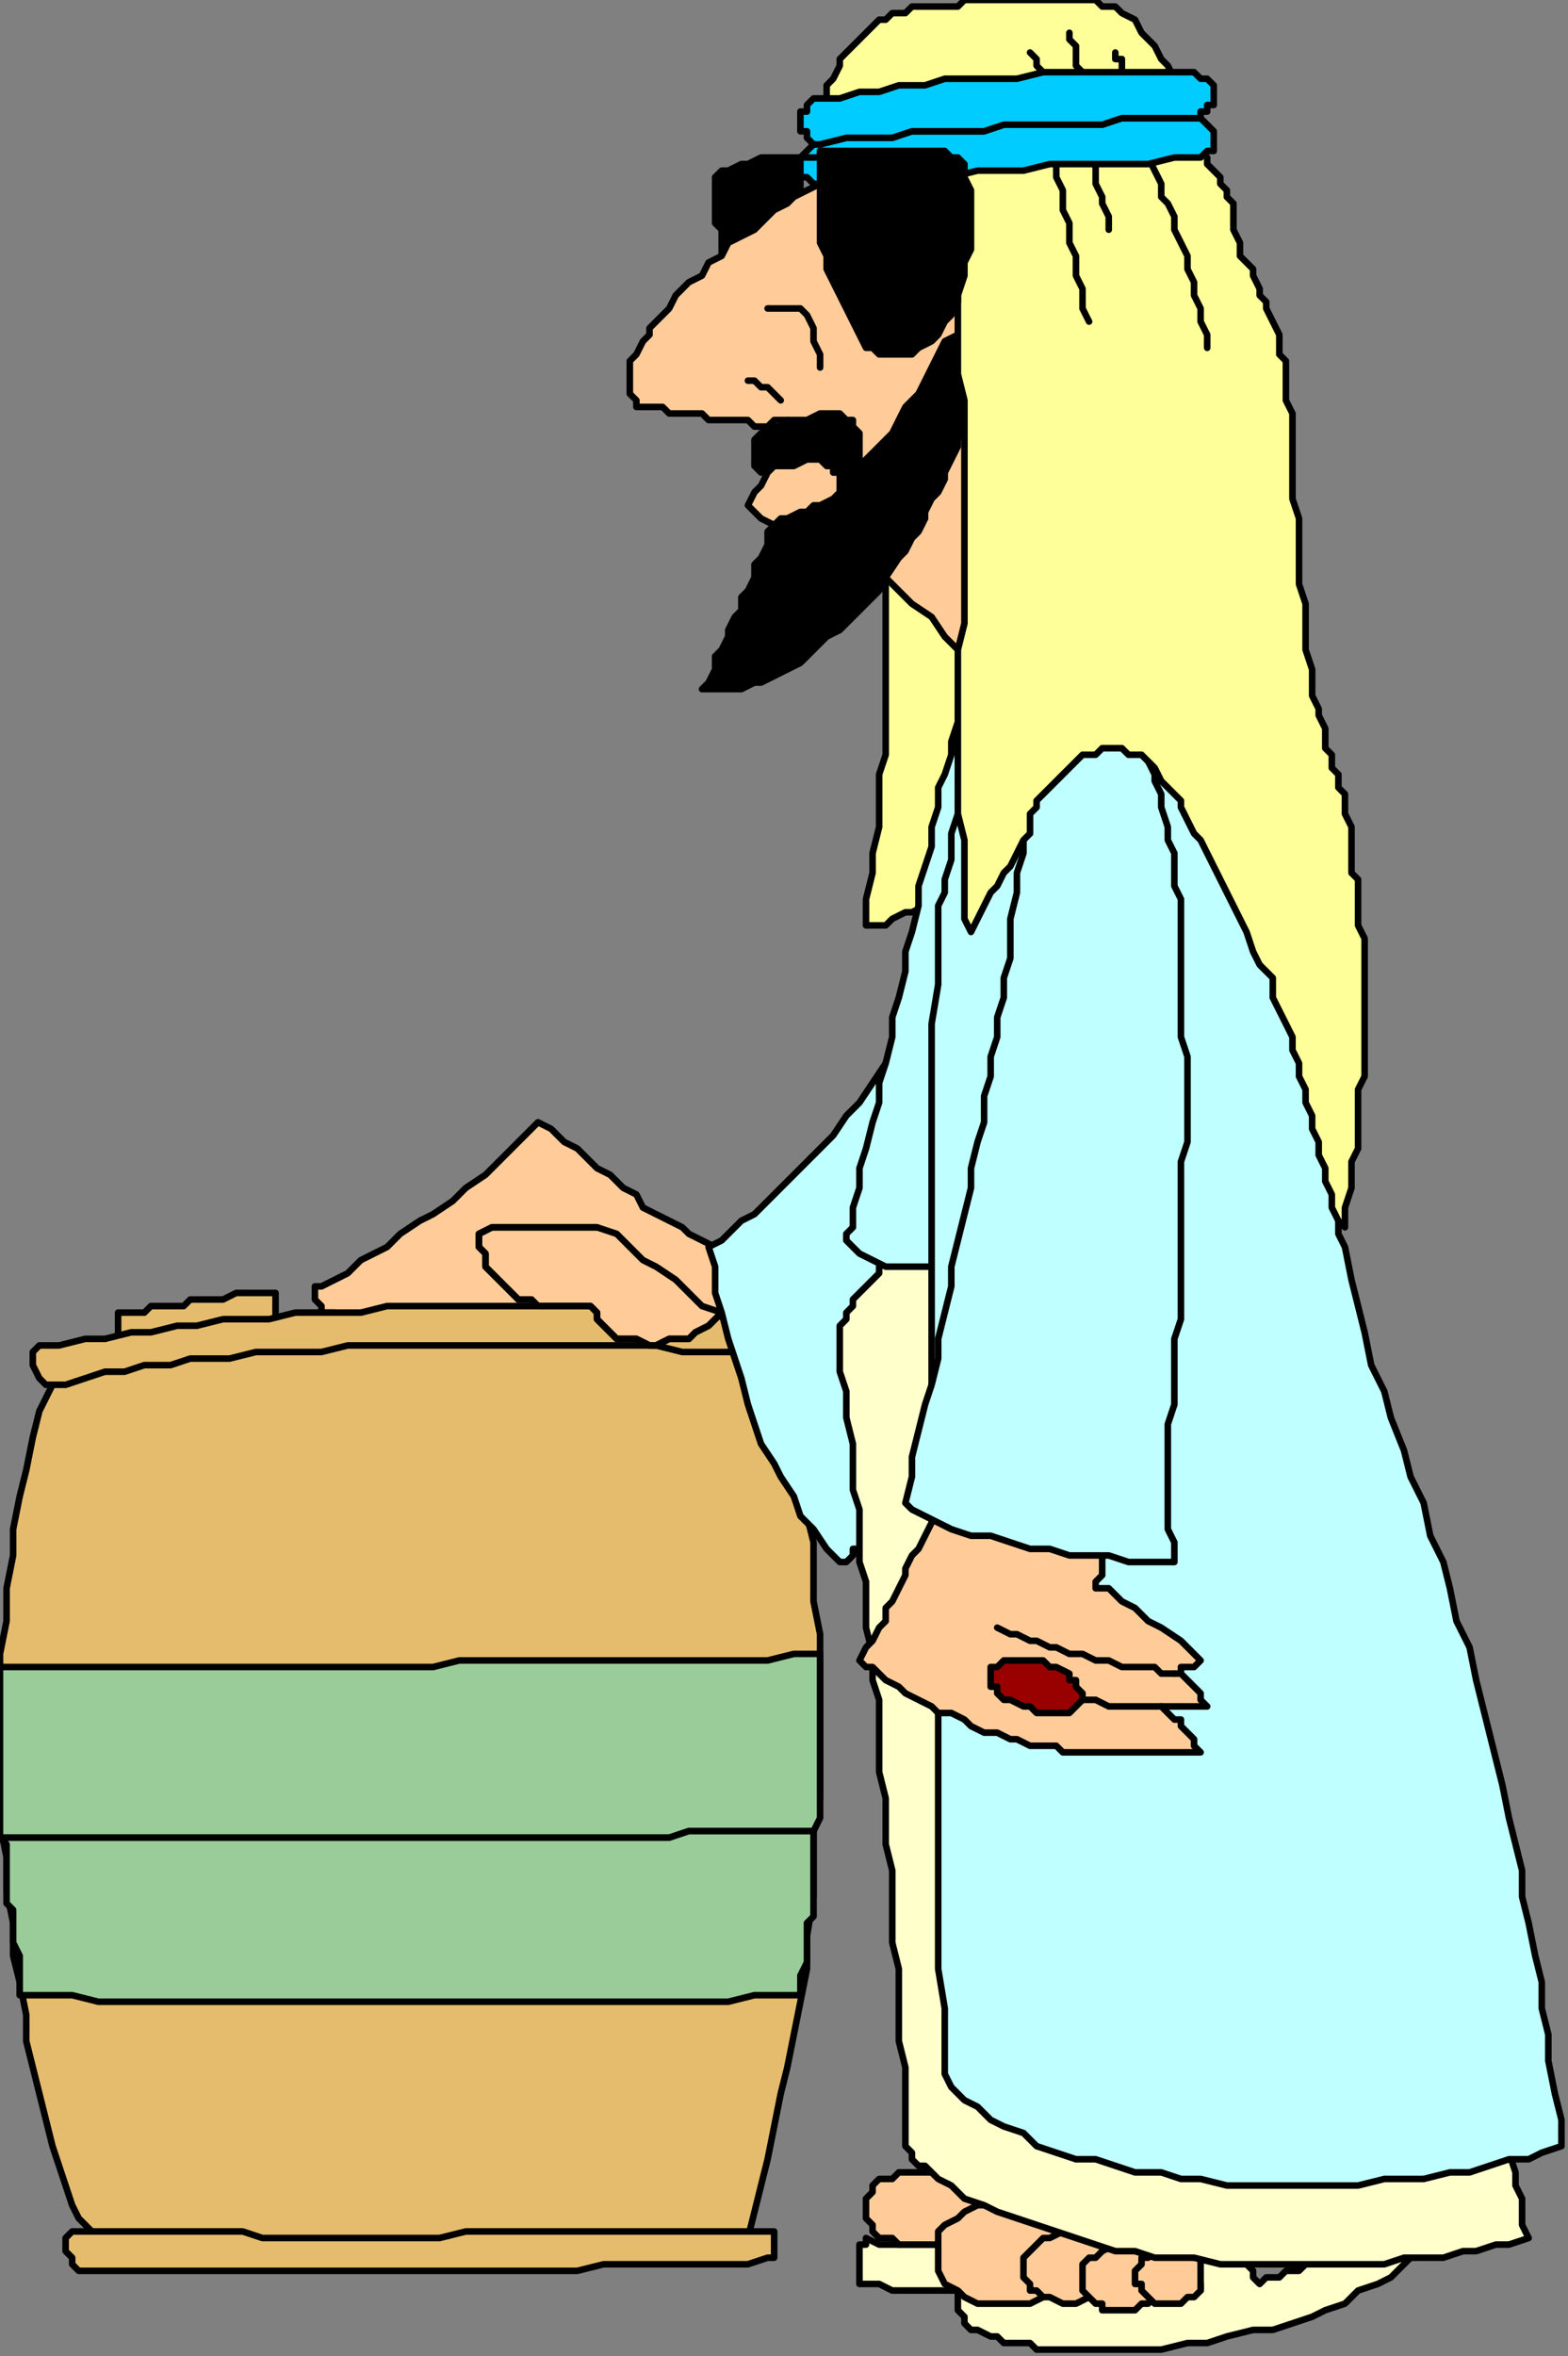
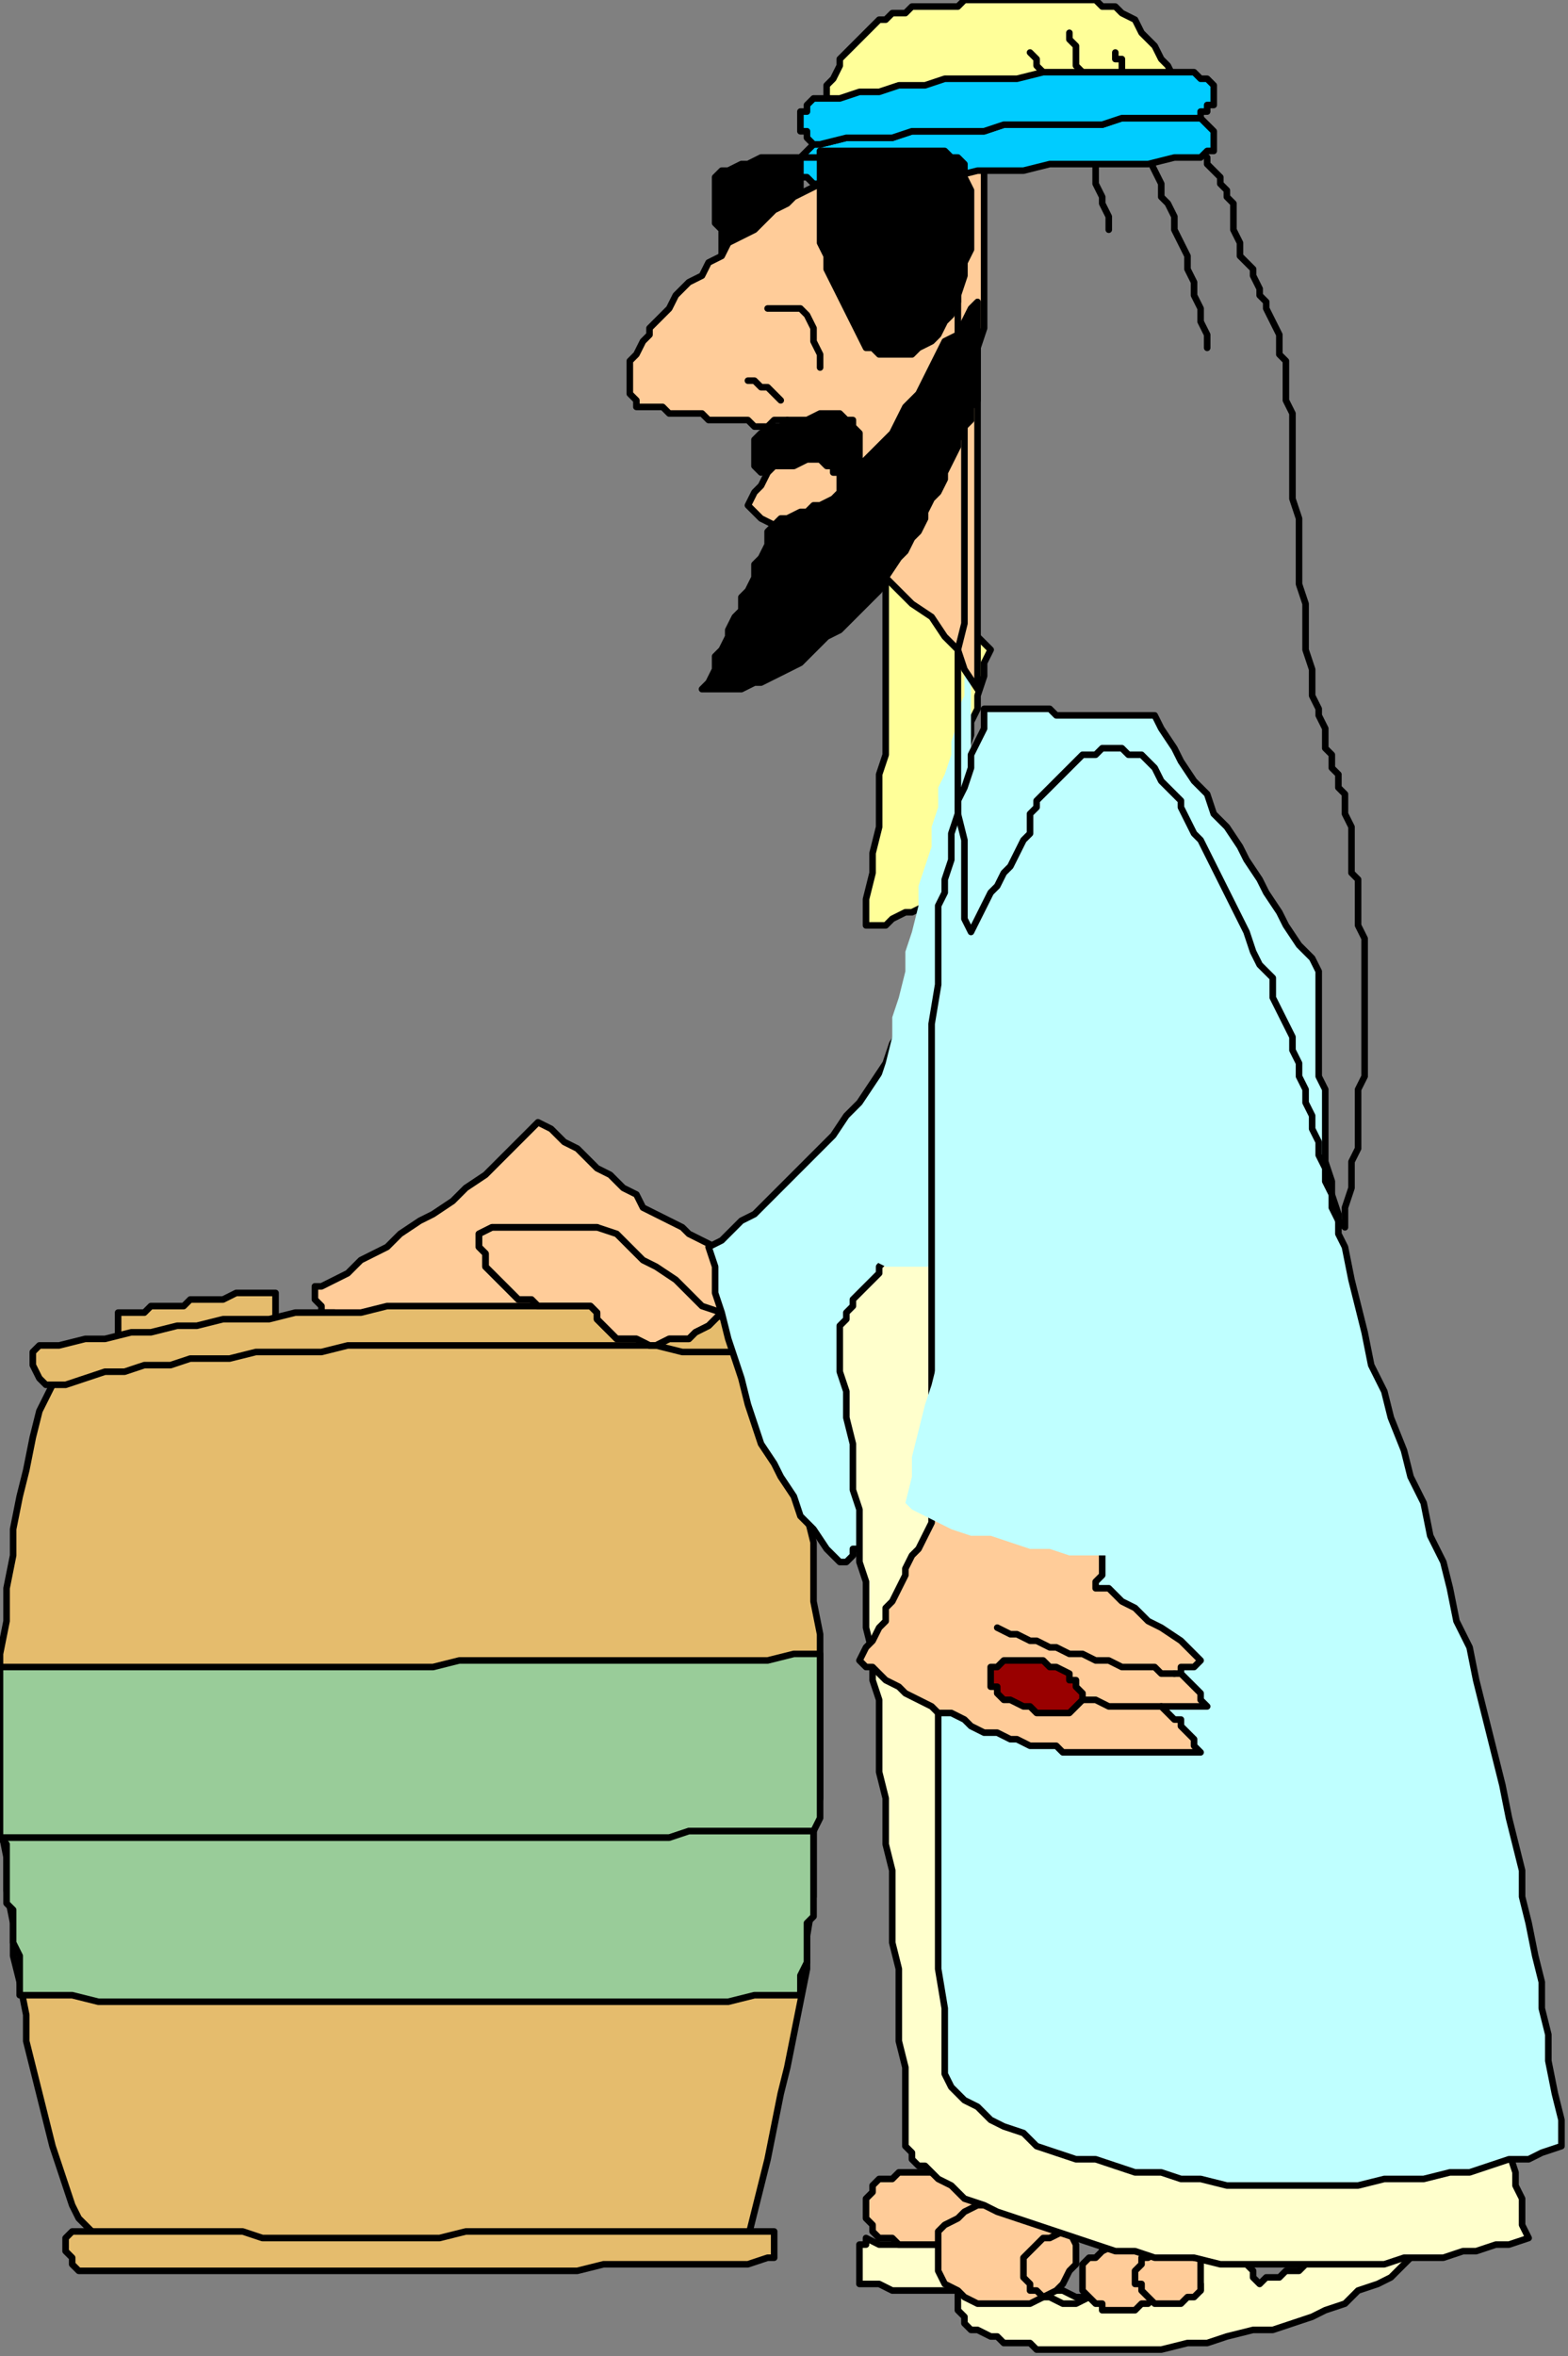
<svg xmlns="http://www.w3.org/2000/svg" xmlns:ns1="http://sodipodi.sourceforge.net/DTD/sodipodi-0.dtd" xmlns:ns2="http://www.inkscape.org/namespaces/inkscape" version="1.0" width="63.235mm" height="94.985mm" id="svg157" ns1:docname="CMEN097.WMF">
  <rect width="100%" height="100%" fill="#808080" stroke="none" />
  <ns1:namedview pagecolor="#ffffff" bordercolor="#666666" borderopacity="1" objecttolerance="10" gridtolerance="10" guidetolerance="10" ns2:pageopacity="0" ns2:pageshadow="2" ns2:window-width="640" ns2:window-height="480" id="namedview159" />
  <defs id="defs3">
    <pattern id="WMFhbasepattern" patternUnits="userSpaceOnUse" width="6" height="6" x="0" y="0" />
  </defs>
  <path style="fill:#e5bc6d;fill-rule:evenodd;fill-opacity:1;stroke:none;" d="  M 9,208   L 8,211   L 6,215   L 5,219   L 4,224   L 3,228   L 2,233   L 2,237   L 1,242   L 1,247   L 0,252   L 0,257   L 0,262   L 0,268   L 0,273   L 0,278   L 1,283   L 1,288   L 2,293   L 2,298   L 3,302   L 4,307   L 4,311   L 5,315   L 6,319   L 7,323   L 8,327   L 9,330   L 10,333   L 11,336   L 12,338   L 14,340   L 15,342   L 17,342   L 20,342   L 23,342   L 26,342   L 29,342   L 32,342   L 35,342   L 38,342   L 42,342   L 45,342   L 48,342   L 51,342   L 55,342   L 58,342   L 61,342   L 64,342   L 68,342   L 71,342   L 74,342   L 77,342   L 81,342   L 84,342   L 87,342   L 90,342   L 93,342   L 96,342   L 99,342   L 102,341   L 105,341   L 108,341   L 111,341   L 114,341   L 115,337   L 116,333   L 117,329   L 118,324   L 119,319   L 120,315   L 121,310   L 122,305   L 123,300   L 123,295   L 124,289   L 124,284   L 124,279   L 125,274   L 125,269   L 125,264   L 125,259   L 125,254   L 125,249   L 124,244   L 124,240   L 124,235   L 123,231   L 123,227   L 122,223   L 121,220   L 120,216   L 119,213   L 118,210   L 117,208   L 116,206   L 115,204   L 111,203   L 108,203   L 105,203   L 101,203   L 98,202   L 95,202   L 91,202   L 88,202   L 84,202   L 81,202   L 77,202   L 74,202   L 70,202   L 67,202   L 64,202   L 60,202   L 57,202   L 53,202   L 50,202   L 47,203   L 43,203   L 40,203   L 37,203   L 34,204   L 30,204   L 27,205   L 24,205   L 21,206   L 18,206   L 15,207   L 12,207   L 9,208  z " id="path5" />
  <path style="fill:none;stroke:#000000;stroke-width:1px;stroke-linecap:round;stroke-linejoin:round;stroke-miterlimit:4;stroke-dasharray:none;stroke-opacity:1;" d="  M 9,208   L 9,208   L 8,211   L 6,215   L 5,219   L 4,224   L 3,228   L 2,233   L 2,237   L 1,242   L 1,247   L 0,252   L 0,257   L 0,262   L 0,268   L 0,273   L 0,278   L 1,283   L 1,288   L 2,293   L 2,298   L 3,302   L 4,307   L 4,311   L 5,315   L 6,319   L 7,323   L 8,327   L 9,330   L 10,333   L 11,336   L 12,338   L 14,340   L 15,342   L 15,342   L 17,342   L 20,342   L 23,342   L 26,342   L 29,342   L 32,342   L 35,342   L 38,342   L 42,342   L 45,342   L 48,342   L 51,342   L 55,342   L 58,342   L 61,342   L 64,342   L 68,342   L 71,342   L 74,342   L 77,342   L 81,342   L 84,342   L 87,342   L 90,342   L 93,342   L 96,342   L 99,342   L 102,341   L 105,341   L 108,341   L 111,341   L 114,341   L 114,341   L 115,337   L 116,333   L 117,329   L 118,324   L 119,319   L 120,315   L 121,310   L 122,305   L 123,300   L 123,295   L 124,289   L 124,284   L 124,279   L 125,274   L 125,269   L 125,264   L 125,259   L 125,254   L 125,249   L 124,244   L 124,240   L 124,235   L 123,231   L 123,227   L 122,223   L 121,220   L 120,216   L 119,213   L 118,210   L 117,208   L 116,206   L 115,204   L 115,204   L 111,203   L 108,203   L 105,203   L 101,203   L 98,202   L 95,202   L 91,202   L 88,202   L 84,202   L 81,202   L 77,202   L 74,202   L 70,202   L 67,202   L 64,202   L 60,202   L 57,202   L 53,202   L 50,202   L 47,203   L 43,203   L 40,203   L 37,203   L 34,204   L 30,204   L 27,205   L 24,205   L 21,206   L 18,206   L 15,207   L 12,207   L 9,208  " id="path7" />
  <path style="fill:#99cc99;fill-rule:evenodd;fill-opacity:1;stroke:none;" d="  M 125,252   L 121,252   L 117,253   L 113,253   L 110,253   L 106,253   L 102,253   L 98,253   L 94,253   L 90,253   L 86,253   L 82,253   L 78,253   L 74,253   L 70,253   L 66,254   L 62,254   L 58,254   L 54,254   L 50,254   L 46,254   L 42,254   L 38,254   L 34,254   L 31,254   L 27,254   L 23,254   L 19,254   L 15,254   L 12,254   L 8,254   L 4,254   L 0,254   L 0,256   L 0,257   L 0,259   L 0,261   L 0,262   L 0,264   L 0,265   L 0,267   L 0,268   L 0,270   L 0,272   L 0,273   L 0,275   L 0,276   L 0,278   L 0,280   L 4,280   L 8,280   L 12,280   L 16,280   L 20,280   L 24,280   L 28,280   L 32,280   L 36,280   L 40,280   L 44,280   L 48,280   L 51,280   L 55,280   L 59,280   L 63,280   L 67,280   L 71,280   L 75,280   L 79,280   L 83,280   L 86,280   L 90,280   L 94,280   L 98,280   L 102,280   L 105,279   L 109,279   L 113,279   L 117,279   L 121,279   L 124,279   L 125,277   L 125,275   L 125,274   L 125,272   L 125,271   L 125,269   L 125,267   L 125,265   L 125,264   L 125,262   L 125,261   L 125,259   L 125,257   L 125,256   L 125,254   L 125,252  z " id="path9" />
  <path style="fill:none;stroke:#000000;stroke-width:1px;stroke-linecap:round;stroke-linejoin:round;stroke-miterlimit:4;stroke-dasharray:none;stroke-opacity:1;" d="  M 125,252   L 125,252   L 121,252   L 117,253   L 113,253   L 110,253   L 106,253   L 102,253   L 98,253   L 94,253   L 90,253   L 86,253   L 82,253   L 78,253   L 74,253   L 70,253   L 66,254   L 62,254   L 58,254   L 54,254   L 50,254   L 46,254   L 42,254   L 38,254   L 34,254   L 31,254   L 27,254   L 23,254   L 19,254   L 15,254   L 12,254   L 8,254   L 4,254   L 0,254   L 0,254   L 0,256   L 0,257   L 0,259   L 0,261   L 0,262   L 0,264   L 0,265   L 0,267   L 0,268   L 0,270   L 0,272   L 0,273   L 0,275   L 0,276   L 0,278   L 0,280   L 0,280   L 4,280   L 8,280   L 12,280   L 16,280   L 20,280   L 24,280   L 28,280   L 32,280   L 36,280   L 40,280   L 44,280   L 48,280   L 51,280   L 55,280   L 59,280   L 63,280   L 67,280   L 71,280   L 75,280   L 79,280   L 83,280   L 86,280   L 90,280   L 94,280   L 98,280   L 102,280   L 105,279   L 109,279   L 113,279   L 117,279   L 121,279   L 124,279   L 124,279   L 125,277   L 125,275   L 125,274   L 125,272   L 125,271   L 125,269   L 125,267   L 125,265   L 125,264   L 125,262   L 125,261   L 125,259   L 125,257   L 125,256   L 125,254   L 125,252  " id="path11" />
  <path style="fill:#99cc99;fill-rule:evenodd;fill-opacity:1;stroke:none;" d="  M 122,304   L 118,304   L 115,304   L 111,305   L 108,305   L 104,305   L 101,305   L 97,305   L 93,305   L 90,305   L 86,305   L 82,305   L 78,305   L 75,305   L 71,305   L 67,305   L 64,305   L 60,305   L 56,305   L 52,305   L 49,305   L 45,305   L 41,305   L 37,305   L 33,305   L 30,305   L 26,305   L 22,305   L 18,305   L 15,305   L 11,304   L 7,304   L 3,304   L 3,303   L 3,301   L 3,299   L 3,298   L 2,296   L 2,295   L 2,293   L 2,291   L 1,290   L 1,288   L 1,287   L 1,285   L 1,284   L 1,283   L 1,281   L 0,280   L 4,280   L 8,280   L 12,280   L 16,280   L 20,280   L 24,280   L 28,280   L 32,280   L 36,280   L 40,280   L 44,280   L 48,280   L 51,280   L 55,280   L 59,280   L 63,280   L 67,280   L 71,280   L 75,280   L 79,280   L 83,280   L 86,280   L 90,280   L 94,280   L 98,280   L 102,280   L 105,279   L 109,279   L 113,279   L 117,279   L 121,279   L 124,279   L 124,281   L 124,283   L 124,284   L 124,286   L 124,287   L 124,289   L 124,290   L 124,292   L 123,293   L 123,295   L 123,296   L 123,298   L 123,299   L 122,301   L 122,303   L 122,304  z " id="path13" />
  <path style="fill:none;stroke:#000000;stroke-width:1px;stroke-linecap:round;stroke-linejoin:round;stroke-miterlimit:4;stroke-dasharray:none;stroke-opacity:1;" d="  M 122,304   L 122,304   L 118,304   L 115,304   L 111,305   L 108,305   L 104,305   L 101,305   L 97,305   L 93,305   L 90,305   L 86,305   L 82,305   L 78,305   L 75,305   L 71,305   L 67,305   L 64,305   L 60,305   L 56,305   L 52,305   L 49,305   L 45,305   L 41,305   L 37,305   L 33,305   L 30,305   L 26,305   L 22,305   L 18,305   L 15,305   L 11,304   L 7,304   L 3,304   L 3,304   L 3,303   L 3,301   L 3,299   L 3,298   L 2,296   L 2,295   L 2,293   L 2,291   L 1,290   L 1,288   L 1,287   L 1,285   L 1,284   L 1,283   L 1,281   L 0,280   L 0,280   L 4,280   L 8,280   L 12,280   L 16,280   L 20,280   L 24,280   L 28,280   L 32,280   L 36,280   L 40,280   L 44,280   L 48,280   L 51,280   L 55,280   L 59,280   L 63,280   L 67,280   L 71,280   L 75,280   L 79,280   L 83,280   L 86,280   L 90,280   L 94,280   L 98,280   L 102,280   L 105,279   L 109,279   L 113,279   L 117,279   L 121,279   L 124,279   L 124,279   L 124,281   L 124,283   L 124,284   L 124,286   L 124,287   L 124,289   L 124,290   L 124,292   L 123,293   L 123,295   L 123,296   L 123,298   L 123,299   L 122,301   L 122,303   L 122,304  " id="path15" />
  <path style="fill:#e5bc6d;fill-rule:evenodd;fill-opacity:1;stroke:none;" d="  M 117,340   L 118,340   L 118,340   L 118,341   L 118,342   L 118,343   L 118,344   L 118,344   L 117,344   L 114,345   L 111,345   L 108,345   L 105,345   L 102,345   L 98,345   L 95,345   L 92,345   L 88,346   L 85,346   L 82,346   L 78,346   L 75,346   L 72,346   L 68,346   L 65,346   L 62,346   L 58,346   L 55,346   L 51,346   L 48,346   L 45,346   L 41,346   L 38,346   L 35,346   L 31,346   L 28,346   L 25,346   L 22,346   L 18,346   L 15,346   L 12,346   L 12,346   L 11,345   L 11,344   L 10,343   L 10,342   L 10,341   L 11,340   L 11,340   L 14,340   L 17,340   L 21,340   L 24,340   L 27,340   L 30,340   L 34,340   L 37,340   L 40,341   L 44,341   L 47,341   L 50,341   L 54,341   L 57,341   L 60,341   L 64,341   L 67,341   L 71,340   L 74,340   L 77,340   L 81,340   L 84,340   L 87,340   L 91,340   L 94,340   L 97,340   L 101,340   L 104,340   L 107,340   L 111,340   L 114,340   L 117,340  z " id="path17" />
  <path style="fill:none;stroke:#000000;stroke-width:1px;stroke-linecap:round;stroke-linejoin:round;stroke-miterlimit:4;stroke-dasharray:none;stroke-opacity:1;" d="  M 117,340   L 117,340   L 118,340   L 118,340   L 118,341   L 118,342   L 118,343   L 118,344   L 118,344   L 117,344   L 117,344   L 114,345   L 111,345   L 108,345   L 105,345   L 102,345   L 98,345   L 95,345   L 92,345   L 88,346   L 85,346   L 82,346   L 78,346   L 75,346   L 72,346   L 68,346   L 65,346   L 62,346   L 58,346   L 55,346   L 51,346   L 48,346   L 45,346   L 41,346   L 38,346   L 35,346   L 31,346   L 28,346   L 25,346   L 22,346   L 18,346   L 15,346   L 12,346   L 12,346   L 12,346   L 11,345   L 11,344   L 10,343   L 10,342   L 10,341   L 11,340   L 11,340   L 11,340   L 14,340   L 17,340   L 21,340   L 24,340   L 27,340   L 30,340   L 34,340   L 37,340   L 40,341   L 44,341   L 47,341   L 50,341   L 54,341   L 57,341   L 60,341   L 64,341   L 67,341   L 71,340   L 74,340   L 77,340   L 81,340   L 84,340   L 87,340   L 91,340   L 94,340   L 97,340   L 101,340   L 104,340   L 107,340   L 111,340   L 114,340   L 117,340  " id="path19" />
  <path style="fill:#e5bc6d;fill-rule:evenodd;fill-opacity:1;stroke:none;" d="  M 18,204   L 18,204   L 18,203   L 18,203   L 18,202   L 18,202   L 18,201   L 18,201   L 18,200   L 19,200   L 20,200   L 22,200   L 23,199   L 25,199   L 26,199   L 28,199   L 29,198   L 31,198   L 32,198   L 34,198   L 36,197   L 37,197   L 39,197   L 40,197   L 42,197   L 42,198   L 42,198   L 42,199   L 42,199   L 42,200   L 42,201   L 42,201   L 42,202   L 41,202   L 39,202   L 38,202   L 36,202   L 35,203   L 33,203   L 32,203   L 30,203   L 29,203   L 27,203   L 26,204   L 24,204   L 23,204   L 21,204   L 20,204   L 18,204  z " id="path21" />
  <path style="fill:none;stroke:#000000;stroke-width:1px;stroke-linecap:round;stroke-linejoin:round;stroke-miterlimit:4;stroke-dasharray:none;stroke-opacity:1;" d="  M 18,204   L 18,204   L 18,204   L 18,203   L 18,203   L 18,202   L 18,202   L 18,201   L 18,201   L 18,200   L 18,200   L 19,200   L 20,200   L 22,200   L 23,199   L 25,199   L 26,199   L 28,199   L 29,198   L 31,198   L 32,198   L 34,198   L 36,197   L 37,197   L 39,197   L 40,197   L 42,197   L 42,197   L 42,198   L 42,198   L 42,199   L 42,199   L 42,200   L 42,201   L 42,201   L 42,202   L 42,202   L 41,202   L 39,202   L 38,202   L 36,202   L 35,203   L 33,203   L 32,203   L 30,203   L 29,203   L 27,203   L 26,204   L 24,204   L 23,204   L 21,204   L 20,204   L 18,204  " id="path23" />
  <path style="fill:#ffffcc;fill-rule:evenodd;fill-opacity:1;stroke:none;" d="  M 132,341   L 132,342   L 131,342   L 131,343   L 131,344   L 131,346   L 131,347   L 131,348   L 132,348   L 134,348   L 136,349   L 138,349   L 140,349   L 143,349   L 145,349   L 147,349   L 149,349   L 149,348   L 149,347   L 149,346   L 149,345   L 148,344   L 148,343   L 148,342   L 148,341   L 146,341   L 144,342   L 142,342   L 140,342   L 138,342   L 136,342   L 134,342   L 132,341  z " id="path25" />
  <path style="fill:none;stroke:#000000;stroke-width:1px;stroke-linecap:round;stroke-linejoin:round;stroke-miterlimit:4;stroke-dasharray:none;stroke-opacity:1;" d="  M 132,341   L 132,341   L 132,342   L 131,342   L 131,343   L 131,344   L 131,346   L 131,347   L 131,348   L 132,348   L 132,348   L 134,348   L 136,349   L 138,349   L 140,349   L 143,349   L 145,349   L 147,349   L 149,349   L 149,349   L 149,348   L 149,347   L 149,346   L 149,345   L 148,344   L 148,343   L 148,342   L 148,341   L 148,341   L 146,341   L 144,342   L 142,342   L 140,342   L 138,342   L 136,342   L 134,342   L 132,341  " id="path27" />
  <path style="fill:#ffcc99;fill-rule:evenodd;fill-opacity:1;stroke:none;" d="  M 141,331   L 143,331   L 145,331   L 146,332   L 147,332   L 148,333   L 149,334   L 150,335   L 150,337   L 150,338   L 149,339   L 148,340   L 147,341   L 146,341   L 145,342   L 143,342   L 141,342   L 139,342   L 137,342   L 136,341   L 134,341   L 133,340   L 133,339   L 132,338   L 132,337   L 132,335   L 133,334   L 133,333   L 134,332   L 136,332   L 137,331   L 139,331   L 141,331  z " id="path29" />
  <path style="fill:none;stroke:#000000;stroke-width:1px;stroke-linecap:round;stroke-linejoin:round;stroke-miterlimit:4;stroke-dasharray:none;stroke-opacity:1;" d="  M 141,331   L 141,331   L 143,331   L 145,331   L 146,332   L 147,332   L 148,333   L 149,334   L 150,335   L 150,337   L 150,337   L 150,338   L 149,339   L 148,340   L 147,341   L 146,341   L 145,342   L 143,342   L 141,342   L 141,342   L 139,342   L 137,342   L 136,341   L 134,341   L 133,340   L 133,339   L 132,338   L 132,337   L 132,337   L 132,335   L 133,334   L 133,333   L 134,332   L 136,332   L 137,331   L 139,331   L 141,331  " id="path31" />
  <path style="fill:#ffffcc;fill-rule:evenodd;fill-opacity:1;stroke:none;" d="  M 148,347   L 147,347   L 147,348   L 146,349   L 146,350   L 146,351   L 146,352   L 147,353   L 147,354   L 148,355   L 149,355   L 151,356   L 152,356   L 153,357   L 155,357   L 157,357   L 158,358   L 160,358   L 161,358   L 163,358   L 165,358   L 166,358   L 168,358   L 169,358   L 171,358   L 174,358   L 177,358   L 181,357   L 184,357   L 187,356   L 191,355   L 194,355   L 197,354   L 200,353   L 202,352   L 205,351   L 207,349   L 210,348   L 212,347   L 214,345   L 216,343   L 215,343   L 213,343   L 211,343   L 209,343   L 208,343   L 206,343   L 204,342   L 203,342   L 202,343   L 200,344   L 199,345   L 198,346   L 196,346   L 195,347   L 193,347   L 192,348   L 191,347   L 191,346   L 191,346   L 190,345   L 190,344   L 189,343   L 189,342   L 189,341   L 188,341   L 187,341   L 186,342   L 185,342   L 183,342   L 182,342   L 181,342   L 180,342   L 181,343   L 181,344   L 181,345   L 181,346   L 182,347   L 182,347   L 183,348   L 183,349   L 181,349   L 178,349   L 176,349   L 174,350   L 171,350   L 169,350   L 167,350   L 164,350   L 162,349   L 160,349   L 158,349   L 156,349   L 154,348   L 152,348   L 150,348   L 148,347  z " id="path33" />
  <path style="fill:none;stroke:#000000;stroke-width:1px;stroke-linecap:round;stroke-linejoin:round;stroke-miterlimit:4;stroke-dasharray:none;stroke-opacity:1;" d="  M 148,347   L 148,347   L 147,347   L 147,348   L 146,349   L 146,350   L 146,351   L 146,352   L 147,353   L 147,354   L 147,354   L 148,355   L 149,355   L 151,356   L 152,356   L 153,357   L 155,357   L 157,357   L 158,358   L 160,358   L 161,358   L 163,358   L 165,358   L 166,358   L 168,358   L 169,358   L 171,358   L 171,358   L 174,358   L 177,358   L 181,357   L 184,357   L 187,356   L 191,355   L 194,355   L 197,354   L 200,353   L 202,352   L 205,351   L 207,349   L 210,348   L 212,347   L 214,345   L 216,343   L 216,343   L 215,343   L 213,343   L 211,343   L 209,343   L 208,343   L 206,343   L 204,342   L 203,342   L 203,342   L 202,343   L 200,344   L 199,345   L 198,346   L 196,346   L 195,347   L 193,347   L 192,348   L 192,348   L 191,347   L 191,346   L 191,346   L 190,345   L 190,344   L 189,343   L 189,342   L 189,341   L 189,341   L 188,341   L 187,341   L 186,342   L 185,342   L 183,342   L 182,342   L 181,342   L 180,342   L 180,342   L 181,343   L 181,344   L 181,345   L 181,346   L 182,347   L 182,347   L 183,348   L 183,349   L 183,349   L 181,349   L 178,349   L 176,349   L 174,350   L 171,350   L 169,350   L 167,350   L 164,350   L 162,349   L 160,349   L 158,349   L 156,349   L 154,348   L 152,348   L 150,348   L 148,347  " id="path35" />
  <path style="fill:#ffcc99;fill-rule:evenodd;fill-opacity:1;stroke:none;" d="  M 153,335   L 155,336   L 157,336   L 159,337   L 161,338   L 162,339   L 163,340   L 164,342   L 164,343   L 164,345   L 163,346   L 162,348   L 161,349   L 159,350   L 157,351   L 155,351   L 153,351   L 151,351   L 149,351   L 147,350   L 146,349   L 144,348   L 143,346   L 143,345   L 143,343   L 143,342   L 143,340   L 144,339   L 146,338   L 147,337   L 149,336   L 151,336   L 153,335  z " id="path37" />
  <path style="fill:none;stroke:#000000;stroke-width:1px;stroke-linecap:round;stroke-linejoin:round;stroke-miterlimit:4;stroke-dasharray:none;stroke-opacity:1;" d="  M 153,335   L 153,335   L 155,336   L 157,336   L 159,337   L 161,338   L 162,339   L 163,340   L 164,342   L 164,343   L 164,343   L 164,345   L 163,346   L 162,348   L 161,349   L 159,350   L 157,351   L 155,351   L 153,351   L 153,351   L 151,351   L 149,351   L 147,350   L 146,349   L 144,348   L 143,346   L 143,345   L 143,343   L 143,343   L 143,342   L 143,340   L 144,339   L 146,338   L 147,337   L 149,336   L 151,336   L 153,335  " id="path39" />
-   <path style="fill:#ffcc99;fill-rule:evenodd;fill-opacity:1;stroke:none;" d="  M 163,340   L 164,340   L 166,341   L 167,341   L 168,342   L 168,343   L 169,343   L 170,344   L 170,346   L 170,347   L 169,348   L 168,349   L 168,349   L 167,350   L 166,350   L 164,351   L 163,351   L 162,351   L 160,350   L 159,350   L 158,349   L 157,349   L 157,348   L 156,347   L 156,346   L 156,344   L 157,343   L 157,343   L 158,342   L 159,341   L 160,341   L 162,340   L 163,340  z " id="path41" />
  <path style="fill:none;stroke:#000000;stroke-width:1px;stroke-linecap:round;stroke-linejoin:round;stroke-miterlimit:4;stroke-dasharray:none;stroke-opacity:1;" d="  M 163,340   L 163,340   L 164,340   L 166,341   L 167,341   L 168,342   L 168,343   L 169,343   L 170,344   L 170,346   L 170,346   L 170,347   L 169,348   L 168,349   L 168,349   L 167,350   L 166,350   L 164,351   L 163,351   L 163,351   L 162,351   L 160,350   L 159,350   L 158,349   L 157,349   L 157,348   L 156,347   L 156,346   L 156,346   L 156,344   L 157,343   L 157,343   L 158,342   L 159,341   L 160,341   L 162,340   L 163,340  " id="path43" />
  <path style="fill:#ffcc99;fill-rule:evenodd;fill-opacity:1;stroke:none;" d="  M 171,342   L 172,342   L 173,343   L 174,343   L 175,344   L 176,344   L 177,345   L 177,346   L 177,347   L 177,348   L 177,349   L 176,350   L 175,351   L 174,351   L 173,352   L 172,352   L 171,352   L 170,352   L 168,352   L 168,351   L 167,351   L 166,350   L 165,349   L 165,348   L 165,347   L 165,346   L 165,345   L 166,344   L 167,344   L 168,343   L 168,343   L 170,342   L 171,342  z " id="path45" />
  <path style="fill:none;stroke:#000000;stroke-width:1px;stroke-linecap:round;stroke-linejoin:round;stroke-miterlimit:4;stroke-dasharray:none;stroke-opacity:1;" d="  M 171,342   L 171,342   L 172,342   L 173,343   L 174,343   L 175,344   L 176,344   L 177,345   L 177,346   L 177,347   L 177,347   L 177,348   L 177,349   L 176,350   L 175,351   L 174,351   L 173,352   L 172,352   L 171,352   L 171,352   L 170,352   L 168,352   L 168,351   L 167,351   L 166,350   L 165,349   L 165,348   L 165,347   L 165,347   L 165,346   L 165,345   L 166,344   L 167,344   L 168,343   L 168,343   L 170,342   L 171,342  " id="path47" />
  <path style="fill:#ffcc99;fill-rule:evenodd;fill-opacity:1;stroke:none;" d="  M 178,343   L 179,343   L 180,343   L 181,343   L 182,344   L 183,344   L 183,345   L 183,346   L 183,347   L 183,348   L 183,348   L 183,349   L 182,350   L 181,350   L 180,351   L 179,351   L 178,351   L 177,351   L 176,351   L 175,350   L 175,350   L 174,349   L 174,348   L 173,348   L 173,347   L 173,346   L 174,345   L 174,344   L 175,344   L 175,343   L 176,343   L 177,343   L 178,343  z " id="path49" />
  <path style="fill:none;stroke:#000000;stroke-width:1px;stroke-linecap:round;stroke-linejoin:round;stroke-miterlimit:4;stroke-dasharray:none;stroke-opacity:1;" d="  M 178,343   L 178,343   L 179,343   L 180,343   L 181,343   L 182,344   L 183,344   L 183,345   L 183,346   L 183,347   L 183,347   L 183,348   L 183,348   L 183,349   L 182,350   L 181,350   L 180,351   L 179,351   L 178,351   L 178,351   L 177,351   L 176,351   L 175,350   L 175,350   L 174,349   L 174,348   L 173,348   L 173,347   L 173,347   L 173,346   L 174,345   L 174,344   L 175,344   L 175,343   L 176,343   L 177,343   L 178,343  " id="path51" />
  <path style="fill:#ffcc99;fill-rule:evenodd;fill-opacity:1;stroke:none;" d="  M 56,201   L 54,201   L 53,201   L 52,201   L 51,200   L 49,200   L 49,199   L 48,198   L 48,196   L 49,196   L 51,195   L 53,194   L 55,192   L 57,191   L 59,190   L 61,188   L 64,186   L 66,185   L 69,183   L 71,181   L 74,179   L 76,177   L 78,175   L 80,173   L 82,171   L 84,172   L 86,174   L 88,175   L 90,177   L 91,178   L 93,179   L 95,181   L 97,182   L 98,184   L 100,185   L 102,186   L 104,187   L 105,188   L 107,189   L 109,190   L 111,191   L 111,192   L 111,193   L 112,194   L 112,195   L 112,196   L 112,198   L 113,199   L 113,199   L 111,200   L 110,201   L 108,201   L 107,201   L 105,201   L 104,201   L 103,201   L 101,201   L 100,201   L 99,201   L 97,201   L 96,201   L 95,201   L 94,201   L 92,201   L 91,201   L 89,201   L 87,201   L 84,201   L 82,201   L 80,201   L 78,201   L 75,201   L 73,201   L 71,201   L 69,201   L 67,201   L 64,201   L 62,201   L 60,201   L 58,201   L 56,201  z " id="path53" />
  <path style="fill:none;stroke:#000000;stroke-width:1px;stroke-linecap:round;stroke-linejoin:round;stroke-miterlimit:4;stroke-dasharray:none;stroke-opacity:1;" d="  M 56,201   L 56,201   L 54,201   L 53,201   L 52,201   L 51,200   L 49,200   L 49,199   L 48,198   L 48,196   L 48,196   L 49,196   L 51,195   L 53,194   L 55,192   L 57,191   L 59,190   L 61,188   L 64,186   L 66,185   L 69,183   L 71,181   L 74,179   L 76,177   L 78,175   L 80,173   L 82,171   L 82,171   L 84,172   L 86,174   L 88,175   L 90,177   L 91,178   L 93,179   L 95,181   L 97,182   L 98,184   L 100,185   L 102,186   L 104,187   L 105,188   L 107,189   L 109,190   L 111,191   L 111,191   L 111,192   L 111,193   L 112,194   L 112,195   L 112,196   L 112,198   L 113,199   L 113,199   L 113,199   L 111,200   L 110,201   L 108,201   L 107,201   L 105,201   L 104,201   L 103,201   L 101,201   L 100,201   L 99,201   L 97,201   L 96,201   L 95,201   L 94,201   L 92,201   L 91,201   L 91,201   L 89,201   L 87,201   L 84,201   L 82,201   L 80,201   L 78,201   L 75,201   L 73,201   L 71,201   L 69,201   L 67,201   L 64,201   L 62,201   L 60,201   L 58,201   L 56,201  " id="path55" />
  <path style="fill:#e5bc6d;fill-rule:evenodd;fill-opacity:1;stroke:none;" d="  M 6,205   L 5,206   L 5,206   L 5,207   L 5,208   L 6,210   L 6,210   L 7,211   L 7,211   L 10,211   L 13,210   L 16,209   L 19,209   L 22,208   L 26,208   L 29,207   L 32,207   L 35,207   L 39,206   L 42,206   L 46,206   L 49,206   L 53,205   L 56,205   L 60,205   L 64,205   L 67,205   L 71,205   L 75,205   L 78,205   L 82,205   L 85,205   L 89,205   L 93,205   L 96,205   L 100,205   L 104,206   L 107,206   L 111,206   L 115,206   L 118,207   L 119,207   L 119,206   L 119,205   L 119,204   L 119,203   L 119,202   L 118,202   L 118,201   L 114,201   L 111,201   L 108,200   L 105,200   L 101,200   L 98,199   L 94,199   L 91,199   L 87,199   L 84,199   L 81,199   L 77,199   L 73,199   L 70,199   L 66,199   L 63,199   L 59,199   L 55,200   L 52,200   L 48,200   L 45,200   L 41,201   L 37,201   L 34,201   L 30,202   L 27,202   L 23,203   L 20,203   L 16,204   L 13,204   L 9,205   L 6,205  z " id="path57" />
  <path style="fill:none;stroke:#000000;stroke-width:1px;stroke-linecap:round;stroke-linejoin:round;stroke-miterlimit:4;stroke-dasharray:none;stroke-opacity:1;" d="  M 6,205   L 6,205   L 5,206   L 5,206   L 5,207   L 5,208   L 6,210   L 6,210   L 7,211   L 7,211   L 7,211   L 10,211   L 13,210   L 16,209   L 19,209   L 22,208   L 26,208   L 29,207   L 32,207   L 35,207   L 39,206   L 42,206   L 46,206   L 49,206   L 53,205   L 56,205   L 60,205   L 64,205   L 67,205   L 71,205   L 75,205   L 78,205   L 82,205   L 85,205   L 89,205   L 93,205   L 96,205   L 100,205   L 104,206   L 107,206   L 111,206   L 115,206   L 118,207   L 118,207   L 119,207   L 119,206   L 119,205   L 119,204   L 119,203   L 119,202   L 118,202   L 118,201   L 118,201   L 114,201   L 111,201   L 108,200   L 105,200   L 101,200   L 98,199   L 94,199   L 91,199   L 87,199   L 84,199   L 81,199   L 77,199   L 73,199   L 70,199   L 66,199   L 63,199   L 59,199   L 55,200   L 52,200   L 48,200   L 45,200   L 41,201   L 37,201   L 34,201   L 30,202   L 27,202   L 23,203   L 20,203   L 16,204   L 13,204   L 9,205   L 6,205  " id="path59" />
  <path style="fill:#ffcc99;fill-rule:evenodd;fill-opacity:1;stroke:none;" d="  M 91,187   L 89,187   L 87,187   L 84,187   L 82,187   L 79,187   L 77,187   L 75,187   L 73,188   L 73,189   L 73,190   L 74,191   L 74,193   L 75,194   L 76,195   L 77,196   L 78,197   L 79,198   L 81,198   L 82,199   L 84,199   L 85,199   L 87,199   L 89,199   L 90,199   L 91,200   L 91,201   L 92,202   L 93,203   L 94,204   L 96,204   L 97,204   L 99,205   L 100,205   L 102,204   L 104,204   L 105,204   L 106,203   L 108,202   L 109,201   L 110,200   L 107,199   L 105,197   L 103,195   L 100,193   L 98,192   L 96,190   L 94,188   L 91,187  z " id="path61" />
  <path style="fill:none;stroke:#000000;stroke-width:1px;stroke-linecap:round;stroke-linejoin:round;stroke-miterlimit:4;stroke-dasharray:none;stroke-opacity:1;" d="  M 91,187   L 91,187   L 89,187   L 87,187   L 84,187   L 82,187   L 79,187   L 77,187   L 75,187   L 73,188   L 73,188   L 73,189   L 73,190   L 74,191   L 74,193   L 75,194   L 76,195   L 77,196   L 78,197   L 78,197   L 79,198   L 81,198   L 82,199   L 84,199   L 85,199   L 87,199   L 89,199   L 90,199   L 90,199   L 91,200   L 91,201   L 92,202   L 93,203   L 94,204   L 96,204   L 97,204   L 99,205   L 100,205   L 102,204   L 104,204   L 105,204   L 106,203   L 108,202   L 109,201   L 110,200   L 110,200   L 107,199   L 105,197   L 103,195   L 100,193   L 98,192   L 96,190   L 94,188   L 91,187  " id="path63" />
  <path style="fill:none;stroke:#000000;stroke-width:1px;stroke-linecap:round;stroke-linejoin:round;stroke-miterlimit:4;stroke-dasharray:none;stroke-opacity:1;" d="  M 91,187   L 91,187   L 89,187   L 87,187   L 84,187   L 82,187   L 79,187   L 77,187   L 75,187   L 73,188   L 73,188   L 73,189   L 73,190   L 74,191   L 74,193   L 75,194   L 76,195   L 77,196   L 78,197   L 78,197   L 79,198   L 81,198   L 82,199   L 84,199   L 85,199   L 87,199   L 89,199   L 90,199   L 90,199   L 91,200   L 91,201   L 92,202   L 93,203   L 94,204   L 96,204   L 97,204   L 99,205   L 100,205   L 102,204   L 104,204   L 105,204   L 106,203   L 108,202   L 109,201   L 110,200  " id="path65" />
  <path style="fill:#bfffff;fill-rule:evenodd;fill-opacity:1;stroke:none;" d="  M 138,156   L 136,159   L 135,162   L 133,165   L 131,168   L 129,170   L 127,173   L 125,175   L 123,177   L 121,179   L 119,181   L 117,183   L 115,185   L 113,186   L 112,187   L 110,189   L 108,190   L 109,193   L 109,197   L 110,200   L 111,204   L 112,207   L 113,210   L 114,214   L 115,217   L 116,220   L 118,223   L 119,225   L 121,228   L 122,231   L 124,233   L 126,236   L 128,238   L 129,238   L 130,237   L 130,236   L 131,236   L 132,235   L 132,234   L 133,234   L 134,233   L 134,228   L 134,223   L 134,219   L 135,214   L 135,209   L 135,204   L 135,200   L 136,195   L 136,190   L 136,185   L 136,180   L 137,176   L 137,171   L 137,166   L 138,161   L 138,156  z " id="path67" />
  <path style="fill:none;stroke:#000000;stroke-width:1px;stroke-linecap:round;stroke-linejoin:round;stroke-miterlimit:4;stroke-dasharray:none;stroke-opacity:1;" d="  M 138,156   L 138,156   L 136,159   L 135,162   L 133,165   L 131,168   L 129,170   L 127,173   L 125,175   L 123,177   L 121,179   L 119,181   L 117,183   L 115,185   L 113,186   L 112,187   L 110,189   L 108,190   L 108,190   L 109,193   L 109,197   L 110,200   L 111,204   L 112,207   L 113,210   L 114,214   L 115,217   L 116,220   L 118,223   L 119,225   L 121,228   L 122,231   L 124,233   L 126,236   L 128,238   L 128,238   L 129,238   L 130,237   L 130,236   L 131,236   L 132,235   L 132,234   L 133,234   L 134,233   L 134,233   L 134,228   L 134,223   L 134,219   L 135,214   L 135,209   L 135,204   L 135,200   L 136,195   L 136,190   L 136,185   L 136,180   L 137,176   L 137,171   L 137,166   L 138,161   L 138,156  " id="path69" />
  <path style="fill:#ffff99;fill-rule:evenodd;fill-opacity:1;stroke:none;" d="  M 135,83   L 135,86   L 135,90   L 135,93   L 135,97   L 135,100   L 135,104   L 135,108   L 135,111   L 135,115   L 134,118   L 134,122   L 134,126   L 133,130   L 133,133   L 132,137   L 132,141   L 133,141   L 135,141   L 136,140   L 138,139   L 139,139   L 141,138   L 142,136   L 143,135   L 144,133   L 144,130   L 145,128   L 145,126   L 145,124   L 146,121   L 146,119   L 147,117   L 147,115   L 148,112   L 148,110   L 149,108   L 149,106   L 150,103   L 150,101   L 151,99   L 149,97   L 147,95   L 145,93   L 143,91   L 141,89   L 139,87   L 137,85   L 135,83  z " id="path71" />
  <path style="fill:none;stroke:#000000;stroke-width:1px;stroke-linecap:round;stroke-linejoin:round;stroke-miterlimit:4;stroke-dasharray:none;stroke-opacity:1;" d="  M 135,83   L 135,83   L 135,86   L 135,90   L 135,93   L 135,97   L 135,100   L 135,104   L 135,108   L 135,111   L 135,115   L 134,118   L 134,122   L 134,126   L 133,130   L 133,133   L 132,137   L 132,141   L 132,141   L 133,141   L 135,141   L 136,140   L 138,139   L 139,139   L 141,138   L 142,136   L 143,135   L 143,135   L 144,133   L 144,130   L 145,128   L 145,126   L 145,124   L 146,121   L 146,119   L 147,117   L 147,115   L 148,112   L 148,110   L 149,108   L 149,106   L 150,103   L 150,101   L 151,99   L 151,99   L 149,97   L 147,95   L 145,93   L 143,91   L 141,89   L 139,87   L 137,85   L 135,83  " id="path73" />
  <path style="fill:#ffffcc;fill-rule:evenodd;fill-opacity:1;stroke:none;" d="  M 137,190   L 136,191   L 135,192   L 134,193   L 134,194   L 133,195   L 132,196   L 131,197   L 130,198   L 130,199   L 129,200   L 129,200   L 129,201   L 128,202   L 128,203   L 128,204   L 128,205   L 128,209   L 129,212   L 129,216   L 130,220   L 130,223   L 130,227   L 131,230   L 131,234   L 131,238   L 132,241   L 132,245   L 132,248   L 133,252   L 133,256   L 134,259   L 134,263   L 134,266   L 134,270   L 135,274   L 135,277   L 135,281   L 136,285   L 136,289   L 136,292   L 136,296   L 137,300   L 137,304   L 137,307   L 137,311   L 138,315   L 138,319   L 138,323   L 138,324   L 138,325   L 138,326   L 138,327   L 139,328   L 139,329   L 140,330   L 141,330   L 143,332   L 145,333   L 147,335   L 150,336   L 152,337   L 155,338   L 158,339   L 161,340   L 164,341   L 167,342   L 170,343   L 173,343   L 176,344   L 179,344   L 182,344   L 186,345   L 189,345   L 192,345   L 195,345   L 199,345   L 202,345   L 205,345   L 208,345   L 211,345   L 214,344   L 217,344   L 220,344   L 223,343   L 225,343   L 228,342   L 230,342   L 233,341   L 232,339   L 232,337   L 232,335   L 231,333   L 231,331   L 230,328   L 230,326   L 230,325   L 227,324   L 225,324   L 222,324   L 220,323   L 217,323   L 215,323   L 212,322   L 210,322   L 207,322   L 205,321   L 202,321   L 200,321   L 197,320   L 195,320   L 192,320   L 190,319   L 187,319   L 185,319   L 182,318   L 180,318   L 177,318   L 175,317   L 172,317   L 170,317   L 167,316   L 165,316   L 162,316   L 160,316   L 157,315   L 155,315   L 152,314   L 150,314   L 150,310   L 149,306   L 149,302   L 149,298   L 149,295   L 149,291   L 149,287   L 149,283   L 149,279   L 148,275   L 148,271   L 148,267   L 148,263   L 148,259   L 148,256   L 148,252   L 148,248   L 147,244   L 147,240   L 147,236   L 147,232   L 147,228   L 147,224   L 147,221   L 146,217   L 146,213   L 146,209   L 146,205   L 146,201   L 146,197   L 146,193   L 146,189   L 145,189   L 143,190   L 142,190   L 141,190   L 140,190   L 139,190   L 138,190   L 137,190  z " id="path75" />
  <path style="fill:none;stroke:#000000;stroke-width:1px;stroke-linecap:round;stroke-linejoin:round;stroke-miterlimit:4;stroke-dasharray:none;stroke-opacity:1;" d="  M 137,190   L 137,190   L 136,191   L 135,192   L 134,193   L 134,194   L 133,195   L 132,196   L 131,197   L 130,198   L 130,198   L 130,199   L 129,200   L 129,200   L 129,201   L 128,202   L 128,203   L 128,204   L 128,205   L 128,205   L 128,209   L 129,212   L 129,216   L 130,220   L 130,223   L 130,227   L 131,230   L 131,234   L 131,238   L 132,241   L 132,245   L 132,248   L 133,252   L 133,256   L 134,259   L 134,263   L 134,266   L 134,270   L 135,274   L 135,277   L 135,281   L 136,285   L 136,289   L 136,292   L 136,296   L 137,300   L 137,304   L 137,307   L 137,311   L 138,315   L 138,319   L 138,323   L 138,323   L 138,324   L 138,325   L 138,326   L 138,327   L 139,328   L 139,329   L 140,330   L 141,330   L 141,330   L 143,332   L 145,333   L 147,335   L 150,336   L 152,337   L 155,338   L 158,339   L 161,340   L 164,341   L 167,342   L 170,343   L 173,343   L 176,344   L 179,344   L 182,344   L 186,345   L 189,345   L 192,345   L 195,345   L 199,345   L 202,345   L 205,345   L 208,345   L 211,345   L 214,344   L 217,344   L 220,344   L 223,343   L 225,343   L 228,342   L 230,342   L 233,341   L 233,341   L 232,339   L 232,337   L 232,335   L 231,333   L 231,331   L 230,328   L 230,326   L 230,325   L 230,325   L 227,324   L 225,324   L 222,324   L 220,323   L 217,323   L 215,323   L 212,322   L 210,322   L 207,322   L 205,321   L 202,321   L 200,321   L 197,320   L 195,320   L 192,320   L 190,319   L 187,319   L 185,319   L 182,318   L 180,318   L 177,318   L 175,317   L 172,317   L 170,317   L 167,316   L 165,316   L 162,316   L 160,316   L 157,315   L 155,315   L 152,314   L 150,314   L 150,314   L 150,310   L 149,306   L 149,302   L 149,298   L 149,295   L 149,291   L 149,287   L 149,283   L 149,279   L 148,275   L 148,271   L 148,267   L 148,263   L 148,259   L 148,256   L 148,252   L 148,248   L 147,244   L 147,240   L 147,236   L 147,232   L 147,228   L 147,224   L 147,221   L 146,217   L 146,213   L 146,209   L 146,205   L 146,201   L 146,197   L 146,193   L 146,189   L 146,189   L 145,189   L 143,190   L 142,190   L 141,190   L 140,190   L 139,190   L 138,190   L 137,190  " id="path77" />
  <path style="fill:#bfffff;fill-rule:evenodd;fill-opacity:1;stroke:none;" d="  M 148,98   L 148,99   L 148,101   L 147,102   L 147,104   L 147,106   L 146,108   L 146,110   L 145,113   L 145,115   L 144,118   L 143,120   L 143,123   L 142,126   L 142,129   L 141,132   L 140,135   L 140,138   L 139,142   L 138,145   L 138,148   L 137,152   L 136,155   L 136,158   L 135,162   L 134,165   L 134,168   L 133,171   L 132,175   L 131,178   L 131,181   L 130,184   L 130,187   L 129,188   L 129,188   L 129,189   L 130,190   L 130,190   L 130,190   L 131,191   L 131,191   L 133,192   L 135,193   L 136,193   L 138,193   L 140,193   L 142,193   L 143,193   L 145,193   L 145,190   L 145,187   L 145,184   L 145,181   L 145,178   L 145,175   L 145,172   L 146,169   L 146,166   L 146,163   L 146,160   L 146,157   L 146,154   L 146,151   L 146,149   L 147,146   L 147,143   L 147,140   L 147,137   L 147,134   L 147,131   L 147,128   L 147,125   L 148,122   L 148,119   L 148,116   L 148,113   L 148,110   L 148,107   L 148,104   L 148,101   L 148,98  z " id="path79" />
-   <path style="fill:none;stroke:#000000;stroke-width:1px;stroke-linecap:round;stroke-linejoin:round;stroke-miterlimit:4;stroke-dasharray:none;stroke-opacity:1;" d="  M 148,98   L 148,98   L 148,99   L 148,101   L 147,102   L 147,104   L 147,106   L 146,108   L 146,110   L 145,113   L 145,115   L 144,118   L 143,120   L 143,123   L 142,126   L 142,129   L 141,132   L 140,135   L 140,138   L 139,142   L 138,145   L 138,148   L 137,152   L 136,155   L 136,158   L 135,162   L 134,165   L 134,168   L 133,171   L 132,175   L 131,178   L 131,181   L 130,184   L 130,187   L 130,187   L 129,188   L 129,188   L 129,189   L 130,190   L 130,190   L 130,190   L 131,191   L 131,191   L 131,191   L 133,192   L 135,193   L 136,193   L 138,193   L 140,193   L 142,193   L 143,193   L 145,193   L 145,193   L 145,190   L 145,187   L 145,184   L 145,181   L 145,178   L 145,175   L 145,172   L 146,169   L 146,166   L 146,163   L 146,160   L 146,157   L 146,154   L 146,151   L 146,149   L 147,146   L 147,143   L 147,140   L 147,137   L 147,134   L 147,131   L 147,128   L 147,125   L 148,122   L 148,119   L 148,116   L 148,113   L 148,110   L 148,107   L 148,104   L 148,101   L 148,98  " id="path81" />
  <path style="fill:#bfffff;fill-rule:evenodd;fill-opacity:1;stroke:none;" d="  M 150,108   L 150,111   L 149,113   L 148,115   L 148,117   L 147,120   L 146,122   L 146,124   L 145,127   L 145,129   L 145,131   L 144,134   L 144,136   L 143,138   L 143,141   L 143,143   L 143,145   L 143,150   L 142,156   L 142,161   L 142,166   L 142,172   L 142,177   L 142,182   L 142,188   L 142,193   L 142,198   L 142,204   L 142,209   L 142,214   L 142,220   L 142,225   L 142,231   L 143,236   L 143,241   L 143,247   L 143,252   L 143,258   L 143,263   L 143,268   L 143,274   L 143,279   L 143,284   L 143,290   L 143,295   L 143,300   L 144,306   L 144,311   L 144,316   L 145,318   L 147,320   L 149,321   L 151,323   L 153,324   L 156,325   L 158,327   L 161,328   L 164,329   L 167,329   L 170,330   L 173,331   L 177,331   L 180,332   L 183,332   L 187,333   L 190,333   L 194,333   L 197,333   L 200,333   L 204,333   L 207,333   L 211,332   L 214,332   L 217,332   L 221,331   L 224,331   L 227,330   L 230,329   L 233,329   L 235,328   L 238,327   L 238,323   L 237,319   L 236,314   L 236,310   L 235,306   L 235,302   L 234,298   L 233,293   L 232,289   L 232,285   L 231,281   L 230,277   L 229,272   L 228,268   L 227,264   L 226,260   L 225,256   L 224,251   L 222,247   L 221,242   L 220,238   L 218,234   L 217,229   L 215,225   L 214,221   L 212,216   L 211,212   L 209,208   L 208,203   L 207,199   L 206,195   L 205,190   L 204,188   L 204,185   L 203,182   L 203,180   L 202,177   L 202,174   L 202,172   L 202,169   L 202,166   L 201,164   L 201,161   L 201,158   L 201,156   L 201,153   L 201,151   L 201,148   L 200,146   L 198,144   L 196,141   L 195,139   L 193,136   L 192,134   L 190,131   L 189,129   L 187,126   L 185,124   L 184,121   L 182,119   L 180,116   L 179,114   L 177,111   L 176,109   L 174,109   L 172,109   L 171,109   L 169,109   L 168,109   L 166,109   L 165,109   L 163,109   L 161,109   L 160,108   L 158,108   L 157,108   L 155,108   L 153,108   L 152,108   L 150,108  z " id="path83" />
  <path style="fill:none;stroke:#000000;stroke-width:1px;stroke-linecap:round;stroke-linejoin:round;stroke-miterlimit:4;stroke-dasharray:none;stroke-opacity:1;" d="  M 150,108   L 150,108   L 150,111   L 149,113   L 148,115   L 148,117   L 147,120   L 146,122   L 146,124   L 145,127   L 145,129   L 145,131   L 144,134   L 144,136   L 143,138   L 143,141   L 143,143   L 143,145   L 143,145   L 143,150   L 142,156   L 142,161   L 142,166   L 142,172   L 142,177   L 142,182   L 142,188   L 142,193   L 142,198   L 142,204   L 142,209   L 142,214   L 142,220   L 142,225   L 142,231   L 143,236   L 143,241   L 143,247   L 143,252   L 143,258   L 143,263   L 143,268   L 143,274   L 143,279   L 143,284   L 143,290   L 143,295   L 143,300   L 144,306   L 144,311   L 144,316   L 144,316   L 145,318   L 147,320   L 149,321   L 151,323   L 153,324   L 156,325   L 158,327   L 161,328   L 164,329   L 167,329   L 170,330   L 173,331   L 177,331   L 180,332   L 183,332   L 187,333   L 190,333   L 194,333   L 197,333   L 200,333   L 204,333   L 207,333   L 211,332   L 214,332   L 217,332   L 221,331   L 224,331   L 227,330   L 230,329   L 233,329   L 235,328   L 238,327   L 238,327   L 238,323   L 237,319   L 236,314   L 236,310   L 235,306   L 235,302   L 234,298   L 233,293   L 232,289   L 232,285   L 231,281   L 230,277   L 229,272   L 228,268   L 227,264   L 226,260   L 226,260   L 225,256   L 224,251   L 222,247   L 221,242   L 220,238   L 218,234   L 217,229   L 215,225   L 214,221   L 212,216   L 211,212   L 209,208   L 208,203   L 207,199   L 206,195   L 205,190   L 205,190   L 204,188   L 204,185   L 203,182   L 203,180   L 202,177   L 202,174   L 202,172   L 202,169   L 202,166   L 201,164   L 201,161   L 201,158   L 201,156   L 201,153   L 201,151   L 201,148   L 201,148   L 200,146   L 198,144   L 196,141   L 195,139   L 193,136   L 192,134   L 190,131   L 189,129   L 187,126   L 185,124   L 184,121   L 182,119   L 180,116   L 179,114   L 177,111   L 176,109   L 176,109   L 174,109   L 172,109   L 171,109   L 169,109   L 168,109   L 166,109   L 165,109   L 163,109   L 161,109   L 160,108   L 158,108   L 157,108   L 155,108   L 153,108   L 152,108   L 150,108  " id="path85" />
  <path style="fill:#ffcc99;fill-rule:evenodd;fill-opacity:1;stroke:none;" d="  M 144,228   L 143,229   L 142,231   L 142,232   L 141,234   L 140,236   L 139,237   L 138,239   L 138,240   L 137,242   L 136,244   L 135,245   L 135,247   L 134,248   L 133,250   L 132,251   L 131,253   L 132,254   L 133,254   L 134,255   L 135,256   L 137,257   L 138,258   L 140,259   L 142,260   L 143,261   L 145,261   L 147,262   L 148,263   L 150,264   L 152,264   L 154,265   L 155,265   L 157,266   L 159,266   L 161,266   L 162,267   L 164,267   L 166,267   L 168,267   L 170,267   L 172,267   L 173,267   L 175,267   L 177,267   L 178,267   L 180,267   L 181,267   L 183,267   L 182,266   L 182,265   L 181,264   L 180,263   L 180,262   L 179,262   L 178,261   L 177,260   L 178,260   L 179,260   L 180,260   L 181,260   L 182,260   L 182,260   L 183,260   L 184,260   L 183,259   L 183,259   L 183,258   L 182,257   L 181,256   L 181,256   L 180,255   L 179,255   L 180,255   L 180,254   L 181,254   L 181,254   L 182,254   L 182,254   L 183,253   L 183,253   L 182,252   L 180,250   L 177,248   L 175,247   L 173,245   L 171,244   L 169,242   L 167,242   L 167,241   L 168,240   L 168,239   L 168,238   L 168,238   L 168,237   L 168,236   L 168,235   L 167,234   L 165,234   L 164,234   L 162,233   L 161,233   L 159,232   L 158,232   L 156,231   L 155,231   L 153,231   L 152,230   L 150,230   L 149,229   L 147,229   L 146,229   L 144,228  z " id="path87" />
  <path style="fill:none;stroke:#000000;stroke-width:1px;stroke-linecap:round;stroke-linejoin:round;stroke-miterlimit:4;stroke-dasharray:none;stroke-opacity:1;" d="  M 144,228   L 144,228   L 143,229   L 142,231   L 142,232   L 141,234   L 140,236   L 139,237   L 138,239   L 138,240   L 137,242   L 136,244   L 135,245   L 135,247   L 134,248   L 133,250   L 132,251   L 131,253   L 131,253   L 132,254   L 133,254   L 134,255   L 135,256   L 137,257   L 138,258   L 140,259   L 142,260   L 143,261   L 145,261   L 147,262   L 148,263   L 150,264   L 152,264   L 154,265   L 155,265   L 155,265   L 157,266   L 159,266   L 161,266   L 162,267   L 164,267   L 166,267   L 168,267   L 170,267   L 172,267   L 173,267   L 175,267   L 177,267   L 178,267   L 180,267   L 181,267   L 183,267   L 183,267   L 182,266   L 182,265   L 181,264   L 180,263   L 180,262   L 179,262   L 178,261   L 177,260   L 177,260   L 178,260   L 179,260   L 180,260   L 181,260   L 182,260   L 182,260   L 183,260   L 184,260   L 184,260   L 183,259   L 183,259   L 183,258   L 182,257   L 181,256   L 181,256   L 180,255   L 179,255   L 179,255   L 180,255   L 180,254   L 181,254   L 181,254   L 182,254   L 182,254   L 183,253   L 183,253   L 183,253   L 182,252   L 180,250   L 177,248   L 175,247   L 173,245   L 171,244   L 169,242   L 167,242   L 167,242   L 167,241   L 168,240   L 168,239   L 168,238   L 168,238   L 168,237   L 168,236   L 168,235   L 168,235   L 167,234   L 165,234   L 164,234   L 162,233   L 161,233   L 159,232   L 158,232   L 156,231   L 155,231   L 153,231   L 152,230   L 150,230   L 149,229   L 147,229   L 146,229   L 144,228  " id="path89" />
  <path style="fill:none;stroke:#000000;stroke-width:1px;stroke-linecap:round;stroke-linejoin:round;stroke-miterlimit:4;stroke-dasharray:none;stroke-opacity:1;" d="  M 152,248   L 152,248   L 154,249   L 155,249   L 157,250   L 158,250   L 160,251   L 161,251   L 163,252   L 165,252   L 167,253   L 169,253   L 171,254   L 172,254   L 174,254   L 176,254   L 177,255   L 179,255  " id="path91" />
  <path style="fill:none;stroke:#000000;stroke-width:1px;stroke-linecap:round;stroke-linejoin:round;stroke-miterlimit:4;stroke-dasharray:none;stroke-opacity:1;" d="  M 163,258   L 163,258   L 164,259   L 165,259   L 167,259   L 169,260   L 171,260   L 173,260   L 175,260   L 177,260  " id="path93" />
  <path style="fill:#990000;fill-rule:evenodd;fill-opacity:1;stroke:none;" d="  M 159,253   L 160,254   L 161,254   L 163,255   L 163,256   L 164,256   L 164,257   L 165,258   L 165,259   L 164,260   L 164,260   L 163,261   L 162,261   L 161,261   L 160,261   L 158,261   L 157,260   L 156,260   L 154,259   L 153,259   L 152,258   L 152,257   L 151,257   L 151,256   L 151,255   L 151,254   L 152,254   L 153,253   L 154,253   L 155,253   L 156,253   L 158,253   L 159,253  z " id="path95" />
  <path style="fill:none;stroke:#000000;stroke-width:1px;stroke-linecap:round;stroke-linejoin:round;stroke-miterlimit:4;stroke-dasharray:none;stroke-opacity:1;" d="  M 159,253   L 159,253   L 160,254   L 161,254   L 163,255   L 163,256   L 164,256   L 164,257   L 165,258   L 165,259   L 165,259   L 164,260   L 164,260   L 163,261   L 162,261   L 161,261   L 160,261   L 158,261   L 157,260   L 157,260   L 156,260   L 154,259   L 153,259   L 152,258   L 152,257   L 151,257   L 151,256   L 151,255   L 151,255   L 151,254   L 152,254   L 153,253   L 154,253   L 155,253   L 156,253   L 158,253   L 159,253  " id="path97" />
  <path style="fill:#bfffff;fill-rule:evenodd;fill-opacity:1;stroke:none;" d="  M 179,238   L 179,235   L 178,233   L 178,231   L 178,229   L 178,227   L 178,225   L 178,223   L 178,221   L 178,219   L 178,217   L 179,214   L 179,212   L 179,210   L 179,208   L 179,206   L 179,204   L 180,201   L 180,198   L 180,195   L 180,192   L 180,189   L 180,186   L 180,183   L 180,180   L 180,177   L 181,174   L 181,171   L 181,168   L 181,165   L 181,161   L 180,158   L 180,155   L 180,153   L 180,151   L 180,149   L 180,146   L 180,144   L 180,142   L 180,139   L 180,137   L 179,135   L 179,132   L 179,130   L 178,128   L 178,126   L 177,123   L 177,121   L 176,119   L 176,118   L 175,116   L 174,115   L 173,114   L 172,113   L 171,112   L 169,112   L 168,112   L 166,112   L 164,112   L 163,113   L 161,114   L 160,116   L 159,117   L 158,119   L 157,121   L 157,124   L 156,127   L 156,130   L 155,133   L 155,136   L 154,140   L 154,143   L 154,146   L 153,149   L 153,152   L 152,155   L 152,158   L 151,161   L 151,164   L 150,167   L 150,171   L 149,174   L 148,178   L 148,181   L 147,185   L 146,189   L 145,193   L 145,196   L 144,200   L 143,204   L 143,207   L 142,211   L 141,214   L 140,218   L 139,222   L 139,225   L 138,229   L 139,230   L 141,231   L 143,232   L 145,233   L 148,234   L 151,234   L 154,235   L 157,236   L 160,236   L 163,237   L 166,237   L 169,237   L 172,238   L 175,238   L 177,238   L 179,238  z " id="path99" />
-   <path style="fill:none;stroke:#000000;stroke-width:1px;stroke-linecap:round;stroke-linejoin:round;stroke-miterlimit:4;stroke-dasharray:none;stroke-opacity:1;" d="  M 179,238   L 179,238   L 179,235   L 178,233   L 178,231   L 178,229   L 178,227   L 178,225   L 178,223   L 178,221   L 178,219   L 178,217   L 179,214   L 179,212   L 179,210   L 179,208   L 179,206   L 179,204   L 179,204   L 180,201   L 180,198   L 180,195   L 180,192   L 180,189   L 180,186   L 180,183   L 180,180   L 180,177   L 181,174   L 181,171   L 181,168   L 181,165   L 181,161   L 180,158   L 180,155   L 180,155   L 180,153   L 180,151   L 180,149   L 180,146   L 180,144   L 180,142   L 180,139   L 180,137   L 179,135   L 179,132   L 179,130   L 178,128   L 178,126   L 177,123   L 177,121   L 176,119   L 176,119   L 176,118   L 175,116   L 174,115   L 173,114   L 172,113   L 171,112   L 169,112   L 168,112   L 168,112   L 166,112   L 164,112   L 163,113   L 161,114   L 160,116   L 159,117   L 158,119   L 157,121   L 157,121   L 157,124   L 156,127   L 156,130   L 155,133   L 155,136   L 154,140   L 154,143   L 154,146   L 153,149   L 153,152   L 152,155   L 152,158   L 151,161   L 151,164   L 150,167   L 150,171   L 150,171   L 149,174   L 148,178   L 148,181   L 147,185   L 146,189   L 145,193   L 145,196   L 144,200   L 143,204   L 143,207   L 142,211   L 141,214   L 140,218   L 139,222   L 139,225   L 138,229   L 138,229   L 139,230   L 141,231   L 143,232   L 145,233   L 148,234   L 151,234   L 154,235   L 157,236   L 160,236   L 163,237   L 166,237   L 169,237   L 172,238   L 175,238   L 177,238   L 179,238  " id="path101" />
  <path style="fill:#000000;fill-rule:evenodd;fill-opacity:1;stroke:none;" d="  M 122,24   L 120,24   L 118,24   L 116,24   L 114,25   L 113,25   L 111,26   L 110,26   L 109,27   L 109,29   L 109,30   L 109,32   L 109,34   L 110,35   L 110,37   L 110,39   L 110,40   L 112,39   L 113,38   L 115,37   L 116,36   L 118,35   L 119,33   L 120,32   L 122,31   L 122,30   L 122,29   L 122,28   L 122,27   L 122,27   L 122,26   L 122,24   L 122,24  z " id="path103" />
  <path style="fill:none;stroke:#000000;stroke-width:1px;stroke-linecap:round;stroke-linejoin:round;stroke-miterlimit:4;stroke-dasharray:none;stroke-opacity:1;" d="  M 122,24   L 122,24   L 120,24   L 118,24   L 116,24   L 114,25   L 113,25   L 111,26   L 110,26   L 109,27   L 109,27   L 109,29   L 109,30   L 109,32   L 109,34   L 110,35   L 110,37   L 110,39   L 110,40   L 110,40   L 112,39   L 113,38   L 115,37   L 116,36   L 118,35   L 119,33   L 120,32   L 122,31   L 122,31   L 122,30   L 122,29   L 122,28   L 122,27   L 122,27   L 122,26   L 122,24   L 122,24  " id="path105" />
  <path style="fill:#ffcc99;fill-rule:evenodd;fill-opacity:1;stroke:none;" d="  M 149,105   L 147,102   L 146,99   L 144,97   L 142,94   L 139,92   L 137,90   L 135,88   L 132,86   L 131,86   L 129,85   L 127,84   L 126,83   L 124,82   L 123,81   L 121,80   L 119,80   L 118,80   L 116,79   L 116,79   L 115,78   L 114,77   L 115,75   L 116,74   L 117,72   L 118,71   L 118,70   L 118,69   L 119,68   L 119,67   L 119,66   L 120,65   L 120,64   L 119,64   L 118,64   L 117,65   L 116,65   L 115,65   L 114,64   L 113,64   L 111,64   L 110,64   L 108,64   L 107,63   L 105,63   L 104,63   L 102,63   L 101,62   L 99,62   L 98,62   L 97,62   L 97,61   L 96,60   L 96,59   L 96,58   L 96,57   L 96,56   L 96,55   L 97,54   L 98,52   L 99,51   L 99,50   L 100,49   L 101,48   L 102,47   L 103,45   L 105,43   L 107,42   L 108,40   L 110,39   L 111,37   L 113,36   L 115,35   L 116,34   L 118,32   L 120,31   L 121,30   L 123,29   L 125,28   L 127,27   L 128,27   L 130,26   L 131,26   L 132,26   L 134,26   L 135,26   L 136,26   L 138,25   L 139,25   L 140,25   L 142,25   L 143,25   L 145,25   L 146,25   L 147,25   L 148,25   L 150,25   L 150,27   L 150,30   L 150,33   L 150,35   L 150,37   L 150,40   L 150,42   L 150,45   L 150,48   L 150,50   L 149,53   L 149,55   L 149,58   L 149,60   L 149,63   L 149,65   L 149,68   L 149,70   L 149,73   L 149,75   L 149,78   L 149,80   L 149,83   L 149,85   L 149,88   L 149,90   L 149,93   L 149,96   L 149,98   L 149,100   L 149,103   L 149,105  z " id="path107" />
  <path style="fill:none;stroke:#000000;stroke-width:1px;stroke-linecap:round;stroke-linejoin:round;stroke-miterlimit:4;stroke-dasharray:none;stroke-opacity:1;" d="  M 149,105   L 149,105   L 147,102   L 146,99   L 144,97   L 142,94   L 139,92   L 137,90   L 135,88   L 132,86   L 132,86   L 131,86   L 129,85   L 127,84   L 126,83   L 124,82   L 123,81   L 121,80   L 119,80   L 119,80   L 118,80   L 116,79   L 116,79   L 115,78   L 114,77   L 115,75   L 116,74   L 117,72   L 117,72   L 118,71   L 118,70   L 118,69   L 119,68   L 119,67   L 119,66   L 120,65   L 120,64   L 120,64   L 119,64   L 118,64   L 117,65   L 116,65   L 115,65   L 114,64   L 113,64   L 111,64   L 110,64   L 108,64   L 107,63   L 105,63   L 104,63   L 102,63   L 101,62   L 99,62   L 99,62   L 98,62   L 97,62   L 97,61   L 96,60   L 96,59   L 96,58   L 96,57   L 96,56   L 96,56   L 96,55   L 97,54   L 98,52   L 99,51   L 99,50   L 100,49   L 101,48   L 102,47   L 102,47   L 103,45   L 105,43   L 107,42   L 108,40   L 110,39   L 111,37   L 113,36   L 115,35   L 116,34   L 118,32   L 120,31   L 121,30   L 123,29   L 125,28   L 127,27   L 128,27   L 128,27   L 130,26   L 131,26   L 132,26   L 134,26   L 135,26   L 136,26   L 138,25   L 139,25   L 140,25   L 142,25   L 143,25   L 145,25   L 146,25   L 147,25   L 148,25   L 150,25   L 150,25   L 150,27   L 150,30   L 150,33   L 150,35   L 150,37   L 150,40   L 150,42   L 150,45   L 150,48   L 150,50   L 149,53   L 149,55   L 149,58   L 149,60   L 149,63   L 149,65   L 149,68   L 149,70   L 149,73   L 149,75   L 149,78   L 149,80   L 149,83   L 149,85   L 149,88   L 149,90   L 149,93   L 149,96   L 149,98   L 149,100   L 149,103   L 149,105  " id="path109" />
  <path style="fill:none;stroke:#000000;stroke-width:1px;stroke-linecap:round;stroke-linejoin:round;stroke-miterlimit:4;stroke-dasharray:none;stroke-opacity:1;" d="  M 117,47   L 117,47   L 119,47   L 120,47   L 122,47   L 123,48   L 124,50   L 124,52   L 125,54   L 125,56  " id="path111" />
  <path style="fill:none;stroke:#000000;stroke-width:1px;stroke-linecap:round;stroke-linejoin:round;stroke-miterlimit:4;stroke-dasharray:none;stroke-opacity:1;" d="  M 114,58   L 114,58   L 115,58   L 116,59   L 116,59   L 117,59   L 118,60   L 118,60   L 119,61   L 119,61  " id="path113" />
  <path style="fill:none;stroke:#000000;stroke-width:1px;stroke-linecap:round;stroke-linejoin:round;stroke-miterlimit:4;stroke-dasharray:none;stroke-opacity:1;" d="  M 116,29   L 116,29   L 116,29   L 116,28   L 117,28   L 117,27  " id="path115" />
  <path style="fill:#000000;fill-rule:evenodd;fill-opacity:1;stroke:none;" d="  M 118,80   L 117,81   L 117,83   L 116,85   L 115,86   L 115,88   L 114,90   L 113,91   L 113,93   L 112,94   L 111,96   L 111,97   L 110,99   L 109,100   L 109,102   L 108,104   L 107,105   L 109,105   L 111,105   L 113,105   L 115,104   L 116,104   L 118,103   L 120,102   L 122,101   L 124,99   L 126,97   L 128,96   L 130,94   L 132,92   L 134,90   L 135,88   L 137,85   L 138,84   L 139,82   L 140,81   L 141,79   L 141,78   L 142,76   L 143,75   L 144,73   L 144,72   L 145,70   L 146,68   L 146,67   L 147,65   L 148,64   L 148,62   L 149,61   L 149,59   L 149,57   L 149,55   L 149,53   L 149,51   L 149,50   L 149,48   L 149,46   L 148,47   L 147,49   L 146,51   L 144,52   L 143,54   L 142,56   L 141,58   L 140,60   L 138,62   L 137,64   L 136,66   L 135,67   L 134,68   L 133,69   L 132,70   L 131,71   L 131,69   L 131,68   L 131,67   L 131,66   L 130,65   L 130,64   L 129,64   L 128,63   L 126,63   L 125,63   L 123,64   L 122,64   L 120,64   L 119,65   L 118,65   L 116,66   L 116,66   L 115,67   L 115,68   L 115,69   L 115,70   L 115,71   L 116,72   L 116,72   L 118,71   L 119,71   L 120,71   L 121,71   L 123,70   L 124,70   L 125,70   L 126,71   L 126,71   L 127,71   L 127,72   L 128,72   L 128,73   L 128,74   L 128,74   L 128,75   L 127,76   L 125,77   L 124,77   L 123,78   L 122,78   L 120,79   L 119,79   L 118,80  z " id="path117" />
  <path style="fill:none;stroke:#000000;stroke-width:1px;stroke-linecap:round;stroke-linejoin:round;stroke-miterlimit:4;stroke-dasharray:none;stroke-opacity:1;" d="  M 118,80   L 118,80   L 117,81   L 117,83   L 116,85   L 115,86   L 115,88   L 114,90   L 113,91   L 113,93   L 112,94   L 111,96   L 111,97   L 110,99   L 109,100   L 109,102   L 108,104   L 107,105   L 107,105   L 109,105   L 111,105   L 113,105   L 115,104   L 116,104   L 118,103   L 120,102   L 122,101   L 122,101   L 124,99   L 126,97   L 128,96   L 130,94   L 132,92   L 134,90   L 135,88   L 137,85   L 137,85   L 138,84   L 139,82   L 140,81   L 141,79   L 141,78   L 142,76   L 143,75   L 144,73   L 144,72   L 145,70   L 146,68   L 146,67   L 147,65   L 148,64   L 148,62   L 149,61   L 149,61   L 149,59   L 149,57   L 149,55   L 149,53   L 149,51   L 149,50   L 149,48   L 149,46   L 149,46   L 148,47   L 147,49   L 146,51   L 144,52   L 143,54   L 142,56   L 141,58   L 140,60   L 138,62   L 137,64   L 136,66   L 135,67   L 134,68   L 133,69   L 132,70   L 131,71   L 131,71   L 131,69   L 131,68   L 131,67   L 131,66   L 130,65   L 130,64   L 129,64   L 128,63   L 128,63   L 126,63   L 125,63   L 123,64   L 122,64   L 120,64   L 119,65   L 118,65   L 116,66   L 116,66   L 116,66   L 115,67   L 115,68   L 115,69   L 115,70   L 115,71   L 116,72   L 116,72   L 116,72   L 118,71   L 119,71   L 120,71   L 121,71   L 123,70   L 124,70   L 125,70   L 126,71   L 126,71   L 126,71   L 127,71   L 127,72   L 128,72   L 128,73   L 128,74   L 128,74   L 128,75   L 128,75   L 127,76   L 125,77   L 124,77   L 123,78   L 122,78   L 120,79   L 119,79   L 118,80  " id="path119" />
  <path style="fill:#ffff99;fill-rule:evenodd;fill-opacity:1;stroke:none;" d="  M 180,14   L 179,12   L 178,10   L 177,9   L 176,7   L 175,6   L 174,5   L 173,3   L 171,2   L 171,2   L 170,1   L 169,1   L 168,1   L 167,0   L 166,0   L 165,0   L 164,0   L 163,0   L 161,0   L 160,0   L 158,0   L 157,0   L 155,0   L 154,0   L 152,0   L 150,0   L 149,0   L 147,0   L 146,1   L 144,1   L 143,1   L 141,1   L 139,1   L 138,2   L 137,2   L 136,2   L 135,3   L 134,3   L 133,4   L 132,5   L 131,6   L 130,7   L 129,8   L 128,9   L 128,10   L 127,12   L 126,13   L 126,15   L 126,17   L 129,16   L 132,16   L 136,16   L 139,16   L 143,16   L 146,15   L 149,15   L 153,15   L 156,15   L 160,15   L 163,15   L 166,14   L 170,14   L 173,14   L 177,14   L 180,14  z " id="path121" />
  <path style="fill:none;stroke:#000000;stroke-width:1px;stroke-linecap:round;stroke-linejoin:round;stroke-miterlimit:4;stroke-dasharray:none;stroke-opacity:1;" d="  M 180,14   L 180,14   L 179,12   L 178,10   L 177,9   L 176,7   L 175,6   L 174,5   L 173,3   L 171,2   L 171,2   L 171,2   L 170,1   L 169,1   L 168,1   L 167,0   L 166,0   L 165,0   L 164,0   L 164,0   L 163,0   L 161,0   L 160,0   L 158,0   L 157,0   L 155,0   L 154,0   L 152,0   L 150,0   L 149,0   L 147,0   L 146,1   L 144,1   L 143,1   L 141,1   L 139,1   L 139,1   L 138,2   L 137,2   L 136,2   L 135,3   L 134,3   L 133,4   L 132,5   L 131,6   L 131,6   L 130,7   L 129,8   L 128,9   L 128,10   L 127,12   L 126,13   L 126,15   L 126,17   L 126,17   L 129,16   L 132,16   L 136,16   L 139,16   L 143,16   L 146,15   L 149,15   L 153,15   L 156,15   L 160,15   L 163,15   L 166,14   L 170,14   L 173,14   L 177,14   L 180,14  " id="path123" />
  <path style="fill:none;stroke:#000000;stroke-width:1px;stroke-linecap:round;stroke-linejoin:round;stroke-miterlimit:4;stroke-dasharray:none;stroke-opacity:1;" d="  M 157,8   L 157,8   L 158,9   L 158,10   L 159,11   L 159,12   L 160,12   L 160,13   L 160,14   L 160,15  " id="path125" />
  <path style="fill:none;stroke:#000000;stroke-width:1px;stroke-linecap:round;stroke-linejoin:round;stroke-miterlimit:4;stroke-dasharray:none;stroke-opacity:1;" d="  M 163,5   L 163,5   L 163,6   L 164,7   L 164,9   L 164,10   L 165,11   L 165,12   L 165,13   L 165,14  " id="path127" />
  <path style="fill:none;stroke:#000000;stroke-width:1px;stroke-linecap:round;stroke-linejoin:round;stroke-miterlimit:4;stroke-dasharray:none;stroke-opacity:1;" d="  M 170,8   L 170,8   L 170,9   L 171,9   L 171,10   L 171,11   L 172,12   L 172,13   L 172,14   L 172,15  " id="path129" />
-   <path style="fill:#ffff99;fill-rule:evenodd;fill-opacity:1;stroke:none;" d="  M 144,23   L 145,27   L 145,31   L 145,35   L 146,39   L 146,44   L 146,48   L 146,52   L 146,57   L 147,61   L 147,66   L 147,70   L 147,74   L 147,78   L 147,83   L 147,87   L 147,91   L 147,95   L 146,99   L 146,103   L 146,107   L 146,111   L 146,114   L 146,118   L 146,121   L 146,124   L 147,128   L 147,130   L 147,133   L 147,136   L 147,138   L 147,140   L 148,142   L 149,140   L 150,138   L 151,136   L 152,135   L 153,133   L 154,132   L 155,130   L 156,128   L 157,127   L 157,126   L 157,124   L 158,123   L 158,122   L 159,121   L 160,120   L 161,119   L 162,118   L 163,117   L 164,116   L 165,115   L 167,115   L 168,114   L 169,114   L 171,114   L 172,115   L 174,115   L 175,116   L 176,117   L 177,119   L 178,120   L 180,122   L 180,123   L 181,125   L 182,127   L 183,128   L 184,130   L 185,132   L 186,134   L 187,136   L 188,138   L 189,140   L 190,142   L 191,145   L 192,147   L 194,149   L 194,152   L 195,154   L 196,156   L 197,158   L 197,160   L 198,162   L 198,164   L 199,166   L 199,168   L 200,170   L 200,172   L 201,174   L 201,176   L 202,178   L 202,180   L 203,182   L 203,184   L 204,186   L 205,187   L 205,186   L 205,184   L 206,181   L 206,179   L 206,177   L 207,175   L 207,173   L 207,171   L 207,168   L 207,166   L 208,164   L 208,161   L 208,159   L 208,157   L 208,155   L 208,153   L 208,151   L 208,149   L 208,147   L 208,146   L 208,144   L 208,143   L 207,141   L 207,139   L 207,138   L 207,136   L 207,134   L 206,133   L 206,131   L 206,129   L 206,128   L 206,126   L 205,124   L 205,123   L 205,121   L 204,120   L 204,118   L 203,117   L 203,115   L 202,114   L 202,112   L 202,111   L 201,109   L 201,108   L 200,106   L 200,105   L 200,103   L 200,102   L 199,99   L 199,97   L 199,94   L 199,92   L 198,89   L 198,86   L 198,84   L 198,81   L 198,79   L 197,76   L 197,73   L 197,71   L 197,68   L 197,66   L 197,63   L 196,61   L 196,59   L 196,57   L 196,55   L 195,54   L 195,52   L 195,51   L 194,49   L 193,47   L 193,46   L 192,45   L 192,44   L 191,42   L 191,41   L 190,40   L 189,39   L 189,38   L 189,37   L 188,35   L 188,34   L 188,33   L 188,31   L 187,30   L 187,29   L 186,28   L 186,27   L 185,26   L 184,25   L 184,24   L 183,23   L 182,23   L 181,22   L 180,22   L 178,22   L 176,22   L 173,22   L 171,22   L 169,22   L 167,22   L 164,22   L 162,22   L 160,22   L 158,22   L 156,22   L 153,22   L 151,22   L 149,22   L 147,22   L 144,23  z " id="path131" />
  <path style="fill:none;stroke:#000000;stroke-width:1px;stroke-linecap:round;stroke-linejoin:round;stroke-miterlimit:4;stroke-dasharray:none;stroke-opacity:1;" d="  M 144,23   L 144,23   L 145,27   L 145,31   L 145,35   L 146,39   L 146,44   L 146,48   L 146,52   L 146,57   L 147,61   L 147,66   L 147,70   L 147,74   L 147,78   L 147,83   L 147,87   L 147,91   L 147,95   L 146,99   L 146,103   L 146,107   L 146,111   L 146,114   L 146,118   L 146,121   L 146,124   L 147,128   L 147,130   L 147,133   L 147,136   L 147,138   L 147,140   L 148,142   L 148,142   L 149,140   L 150,138   L 151,136   L 152,135   L 153,133   L 154,132   L 155,130   L 156,128   L 156,128   L 157,127   L 157,126   L 157,124   L 158,123   L 158,122   L 159,121   L 160,120   L 161,119   L 161,119   L 162,118   L 163,117   L 164,116   L 165,115   L 167,115   L 168,114   L 169,114   L 171,114   L 171,114   L 172,115   L 174,115   L 175,116   L 176,117   L 177,119   L 178,120   L 180,122   L 180,123   L 180,123   L 181,125   L 182,127   L 183,128   L 184,130   L 185,132   L 186,134   L 187,136   L 188,138   L 188,138   L 189,140   L 190,142   L 191,145   L 192,147   L 194,149   L 194,152   L 195,154   L 196,156   L 196,156   L 197,158   L 197,160   L 198,162   L 198,164   L 199,166   L 199,168   L 200,170   L 200,172   L 201,174   L 201,176   L 202,178   L 202,180   L 203,182   L 203,184   L 204,186   L 205,187   L 205,187   L 205,186   L 205,184   L 206,181   L 206,179   L 206,177   L 207,175   L 207,173   L 207,171   L 207,168   L 207,166   L 208,164   L 208,161   L 208,159   L 208,157   L 208,155   L 208,153   L 208,153   L 208,151   L 208,149   L 208,147   L 208,146   L 208,144   L 208,143   L 207,141   L 207,139   L 207,138   L 207,136   L 207,134   L 206,133   L 206,131   L 206,129   L 206,128   L 206,126   L 206,126   L 205,124   L 205,123   L 205,121   L 204,120   L 204,118   L 203,117   L 203,115   L 202,114   L 202,112   L 202,111   L 201,109   L 201,108   L 200,106   L 200,105   L 200,103   L 200,102   L 200,102   L 199,99   L 199,97   L 199,94   L 199,92   L 198,89   L 198,86   L 198,84   L 198,81   L 198,79   L 197,76   L 197,73   L 197,71   L 197,68   L 197,66   L 197,63   L 196,61   L 196,61   L 196,59   L 196,57   L 196,55   L 195,54   L 195,52   L 195,51   L 194,49   L 193,47   L 193,47   L 193,46   L 192,45   L 192,44   L 191,42   L 191,41   L 190,40   L 189,39   L 189,38   L 189,38   L 189,37   L 188,35   L 188,34   L 188,33   L 188,31   L 187,30   L 187,29   L 186,28   L 186,28   L 186,27   L 185,26   L 184,25   L 184,24   L 183,23   L 182,23   L 181,22   L 180,22   L 180,22   L 178,22   L 176,22   L 173,22   L 171,22   L 169,22   L 167,22   L 164,22   L 162,22   L 160,22   L 158,22   L 156,22   L 153,22   L 151,22   L 149,22   L 147,22   L 144,23  " id="path133" />
  <path style="fill:none;stroke:#000000;stroke-width:1px;stroke-linecap:round;stroke-linejoin:round;stroke-miterlimit:4;stroke-dasharray:none;stroke-opacity:1;" d="  M 175,22   L 175,22   L 175,24   L 176,26   L 177,28   L 177,30   L 178,31   L 179,33   L 179,35   L 180,37   L 181,39   L 181,41   L 182,43   L 182,45   L 183,47   L 183,49   L 184,51   L 184,53  " id="path135" />
  <path style="fill:none;stroke:#000000;stroke-width:1px;stroke-linecap:round;stroke-linejoin:round;stroke-miterlimit:4;stroke-dasharray:none;stroke-opacity:1;" d="  M 167,22   L 167,22   L 167,24   L 167,25   L 167,27   L 167,28   L 168,30   L 168,31   L 169,33   L 169,35  " id="path137" />
-   <path style="fill:none;stroke:#000000;stroke-width:1px;stroke-linecap:round;stroke-linejoin:round;stroke-miterlimit:4;stroke-dasharray:none;stroke-opacity:1;" d="  M 161,23   L 161,23   L 161,24   L 161,26   L 161,27   L 162,29   L 162,30   L 162,32   L 163,34   L 163,35   L 163,37   L 164,39   L 164,40   L 164,42   L 165,44   L 165,45   L 165,47   L 166,49  " id="path139" />
  <path style="fill:#00ccff;fill-rule:evenodd;fill-opacity:1;stroke:none;" d="  M 182,18   L 183,18   L 184,19   L 185,20   L 185,21   L 185,23   L 184,23   L 183,24   L 183,24   L 179,24   L 175,25   L 171,25   L 167,25   L 164,25   L 160,25   L 156,26   L 152,26   L 149,26   L 145,27   L 142,27   L 138,27   L 135,27   L 131,27   L 128,28   L 125,28   L 124,28   L 123,27   L 122,27   L 122,26   L 122,25   L 122,24   L 122,24   L 123,23   L 123,23   L 124,22   L 124,22   L 125,22   L 129,21   L 132,21   L 136,21   L 139,20   L 143,20   L 146,20   L 150,20   L 153,19   L 157,19   L 160,19   L 164,19   L 168,19   L 171,18   L 175,18   L 178,18   L 182,18  z " id="path141" />
  <path style="fill:none;stroke:#000000;stroke-width:1px;stroke-linecap:round;stroke-linejoin:round;stroke-miterlimit:4;stroke-dasharray:none;stroke-opacity:1;" d="  M 182,18   L 182,18   L 183,18   L 184,19   L 185,20   L 185,21   L 185,21   L 185,23   L 184,23   L 183,24   L 183,24   L 183,24   L 179,24   L 175,25   L 171,25   L 167,25   L 164,25   L 160,25   L 156,26   L 152,26   L 149,26   L 145,27   L 142,27   L 138,27   L 135,27   L 131,27   L 128,28   L 125,28   L 125,28   L 124,28   L 123,27   L 122,27   L 122,26   L 122,26   L 122,25   L 122,24   L 122,24   L 123,23   L 123,23   L 124,22   L 124,22   L 125,22   L 125,22   L 129,21   L 132,21   L 136,21   L 139,20   L 143,20   L 146,20   L 150,20   L 153,19   L 157,19   L 160,19   L 164,19   L 168,19   L 171,18   L 175,18   L 178,18   L 182,18  " id="path143" />
  <path style="fill:#00ccff;fill-rule:evenodd;fill-opacity:1;stroke:none;" d="  M 182,18   L 182,18   L 183,18   L 183,17   L 184,17   L 184,16   L 185,16   L 185,15   L 185,14   L 185,13   L 184,12   L 183,12   L 182,11   L 178,11   L 174,11   L 170,11   L 166,11   L 163,11   L 159,11   L 155,12   L 151,12   L 148,12   L 144,12   L 141,13   L 137,13   L 134,14   L 131,14   L 128,15   L 125,15   L 125,15   L 124,15   L 123,16   L 123,16   L 123,17   L 122,17   L 122,18   L 122,18   L 122,19   L 122,20   L 123,20   L 123,21   L 123,21   L 124,22   L 124,22   L 125,22   L 129,21   L 132,21   L 136,21   L 139,20   L 143,20   L 146,20   L 150,20   L 153,19   L 157,19   L 160,19   L 164,19   L 168,19   L 171,18   L 175,18   L 178,18   L 182,18  z " id="path145" />
  <path style="fill:none;stroke:#000000;stroke-width:1px;stroke-linecap:round;stroke-linejoin:round;stroke-miterlimit:4;stroke-dasharray:none;stroke-opacity:1;" d="  M 182,18   L 182,18   L 182,18   L 183,18   L 183,17   L 184,17   L 184,16   L 185,16   L 185,15   L 185,14   L 185,14   L 185,13   L 184,12   L 183,12   L 182,11   L 182,11   L 178,11   L 174,11   L 170,11   L 166,11   L 163,11   L 159,11   L 155,12   L 151,12   L 148,12   L 144,12   L 141,13   L 137,13   L 134,14   L 131,14   L 128,15   L 125,15   L 125,15   L 125,15   L 124,15   L 123,16   L 123,16   L 123,17   L 122,17   L 122,18   L 122,18   L 122,18   L 122,19   L 122,20   L 123,20   L 123,21   L 123,21   L 124,22   L 124,22   L 125,22   L 125,22   L 129,21   L 132,21   L 136,21   L 139,20   L 143,20   L 146,20   L 150,20   L 153,19   L 157,19   L 160,19   L 164,19   L 168,19   L 171,18   L 175,18   L 178,18   L 182,18  " id="path147" />
  <path style="fill:#000000;fill-rule:evenodd;fill-opacity:1;stroke:none;" d="  M 125,23   L 125,25   L 125,27   L 125,28   L 125,30   L 125,32   L 125,34   L 125,35   L 125,37   L 126,39   L 126,41   L 127,43   L 128,45   L 129,47   L 130,49   L 131,51   L 132,53   L 133,53   L 134,54   L 135,54   L 136,54   L 137,54   L 138,54   L 139,54   L 140,53   L 142,52   L 142,52   L 143,51   L 144,49   L 145,48   L 145,47   L 146,46   L 146,45   L 147,42   L 147,40   L 148,38   L 148,36   L 148,33   L 148,31   L 148,29   L 147,27   L 147,25   L 146,24   L 145,24   L 144,23   L 142,23   L 139,23   L 137,23   L 135,23   L 132,23   L 130,23   L 128,23   L 125,23  z " id="path149" />
  <path style="fill:none;stroke:#000000;stroke-width:1px;stroke-linecap:round;stroke-linejoin:round;stroke-miterlimit:4;stroke-dasharray:none;stroke-opacity:1;" d="  M 125,23   L 125,23   L 125,25   L 125,27   L 125,28   L 125,30   L 125,32   L 125,34   L 125,35   L 125,37   L 125,37   L 126,39   L 126,41   L 127,43   L 128,45   L 129,47   L 130,49   L 131,51   L 132,53   L 132,53   L 133,53   L 134,54   L 135,54   L 136,54   L 137,54   L 138,54   L 139,54   L 140,53   L 140,53   L 142,52   L 142,52   L 143,51   L 144,49   L 145,48   L 145,47   L 146,46   L 146,45   L 146,45   L 147,42   L 147,40   L 148,38   L 148,36   L 148,33   L 148,31   L 148,29   L 147,27   L 147,27   L 147,25   L 146,24   L 145,24   L 144,23   L 144,23   L 142,23   L 139,23   L 137,23   L 135,23   L 132,23   L 130,23   L 128,23   L 125,23  " id="path151" />
  <path style="fill:none;stroke:#000000;stroke-width:1px;stroke-linecap:round;stroke-linejoin:round;stroke-miterlimit:4;stroke-dasharray:none;stroke-opacity:1;" d="  M 122,24   L 122,24   L 122,24   L 123,24   L 123,24   L 124,24   L 124,24   L 125,24   L 125,23   L 125,23  " id="path153" />
  <path style="fill:none;stroke:#000000;stroke-width:1px;stroke-linecap:round;stroke-linejoin:round;stroke-miterlimit:4;stroke-dasharray:none;stroke-opacity:1;" d="  M 137,28   L 137,28   L 138,29   L 139,29   L 139,29   L 140,30  " id="path155" />
</svg>